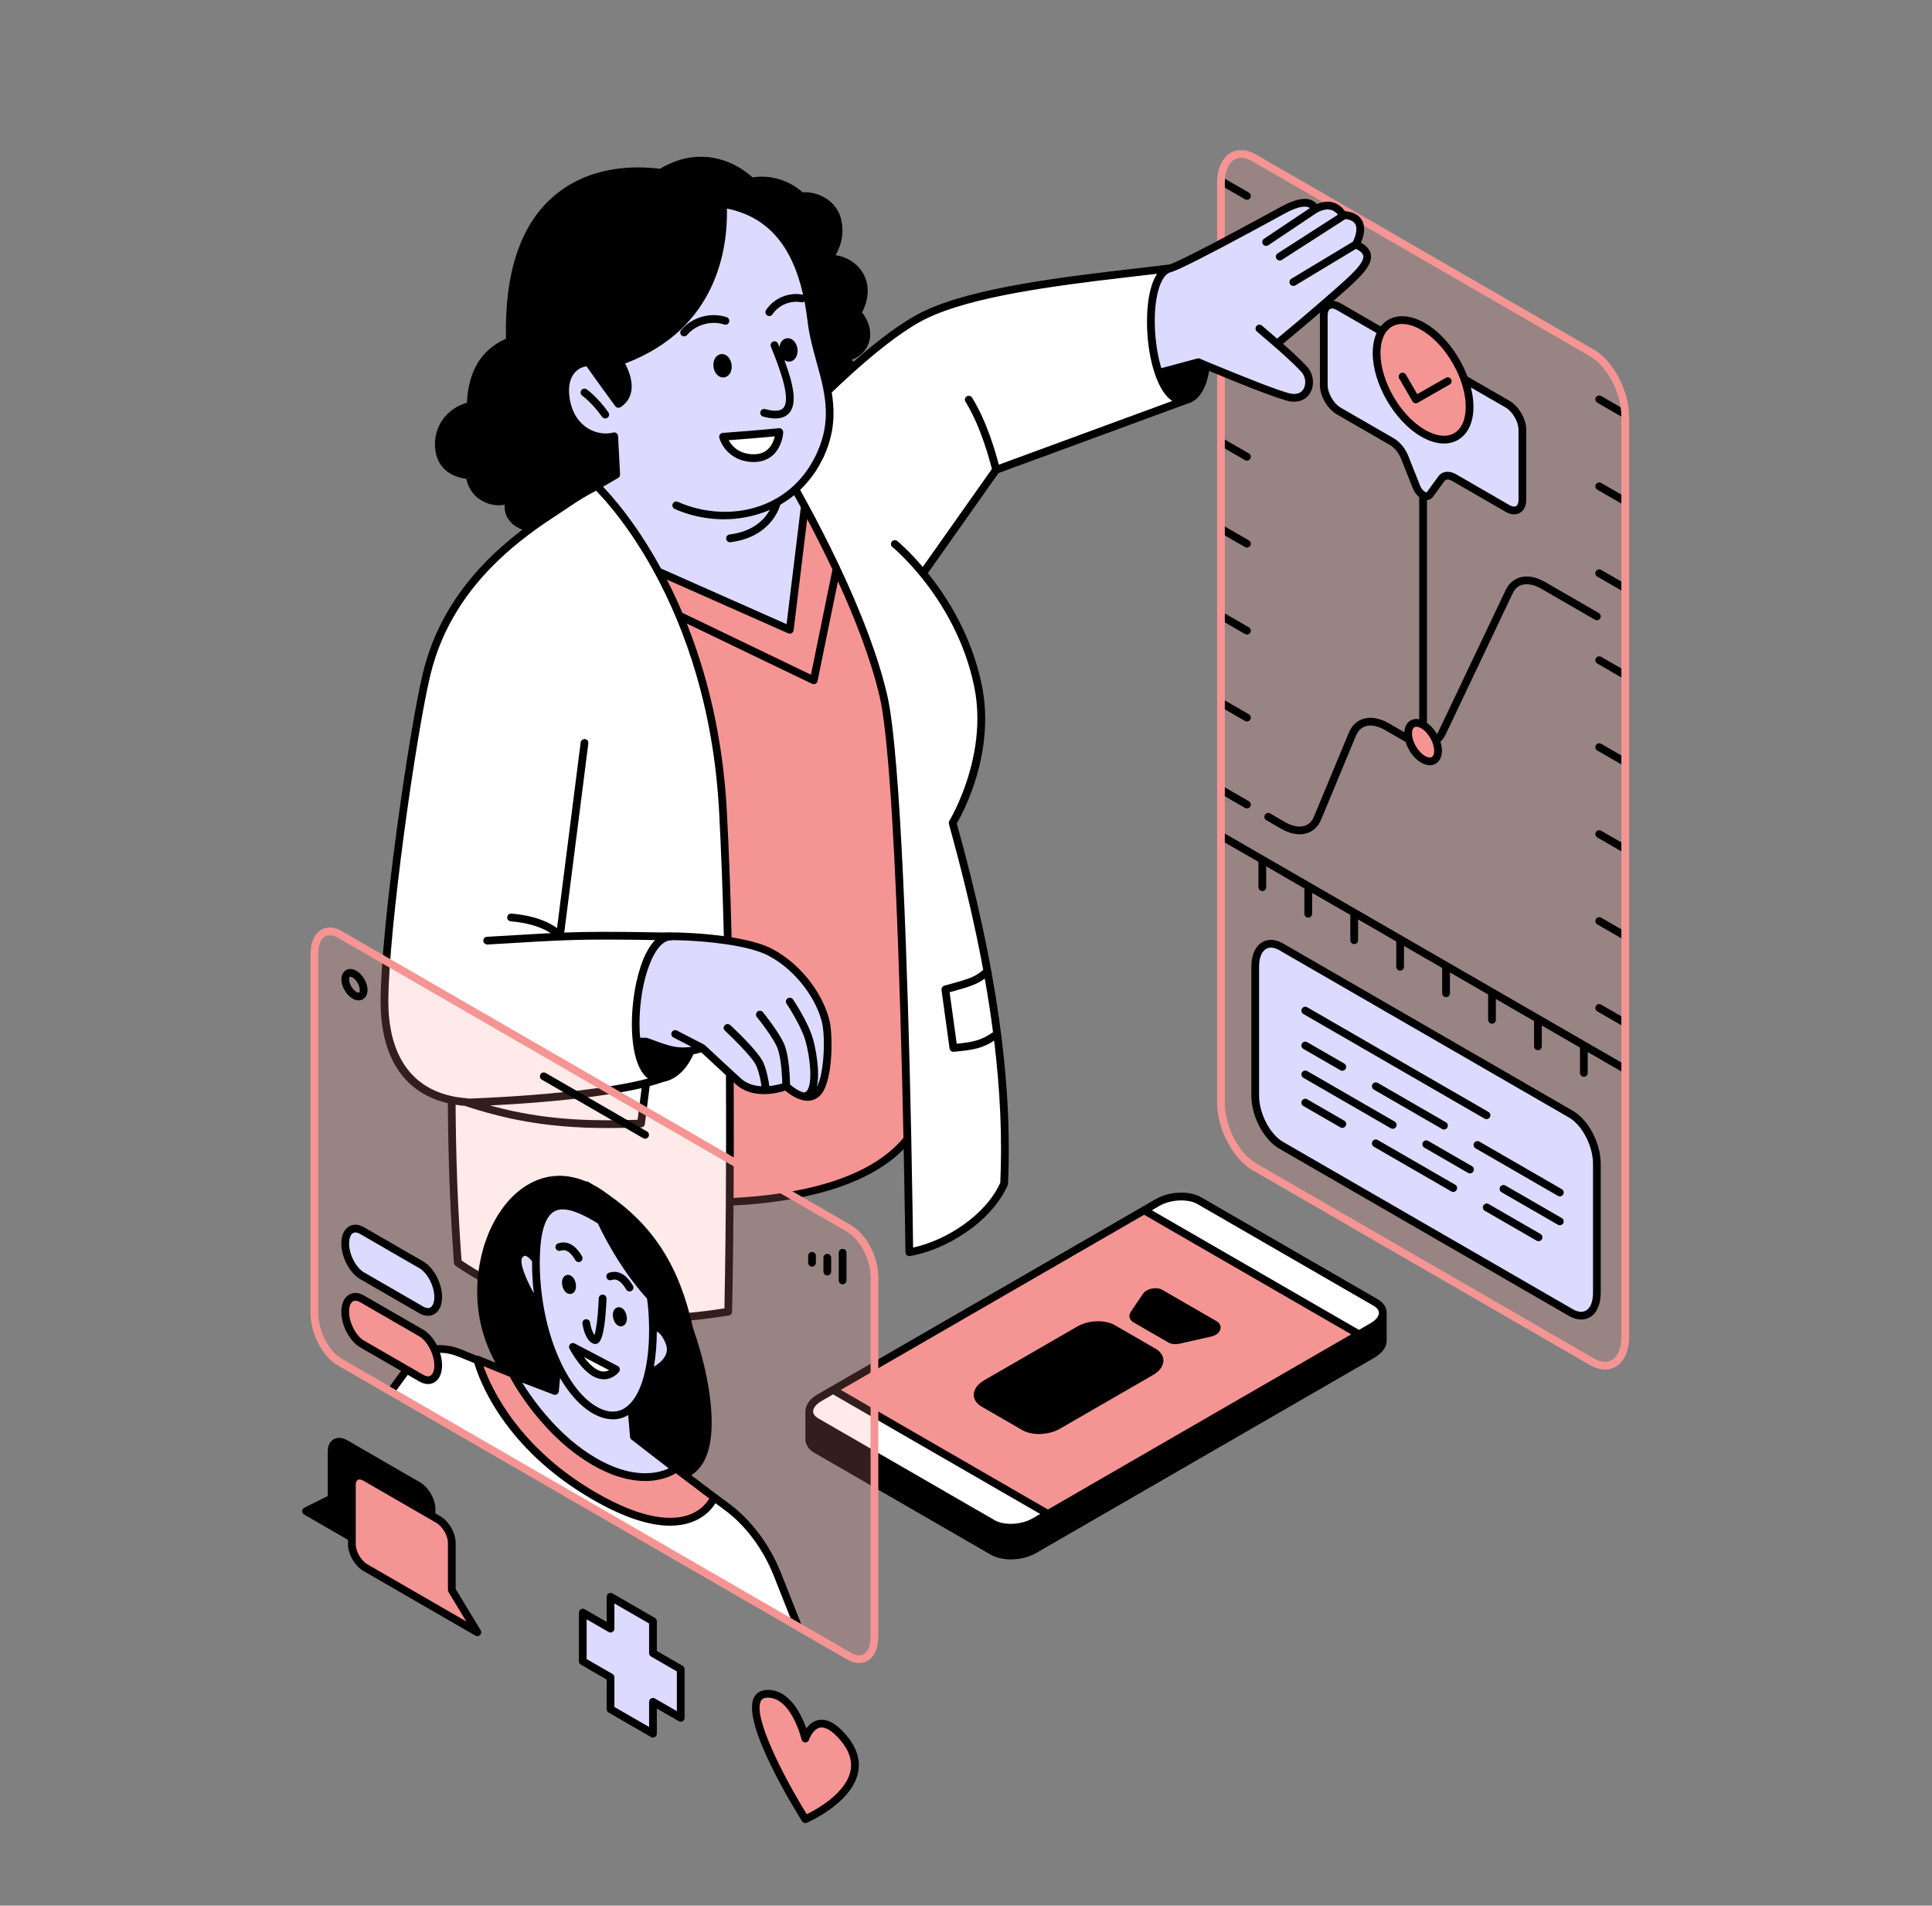
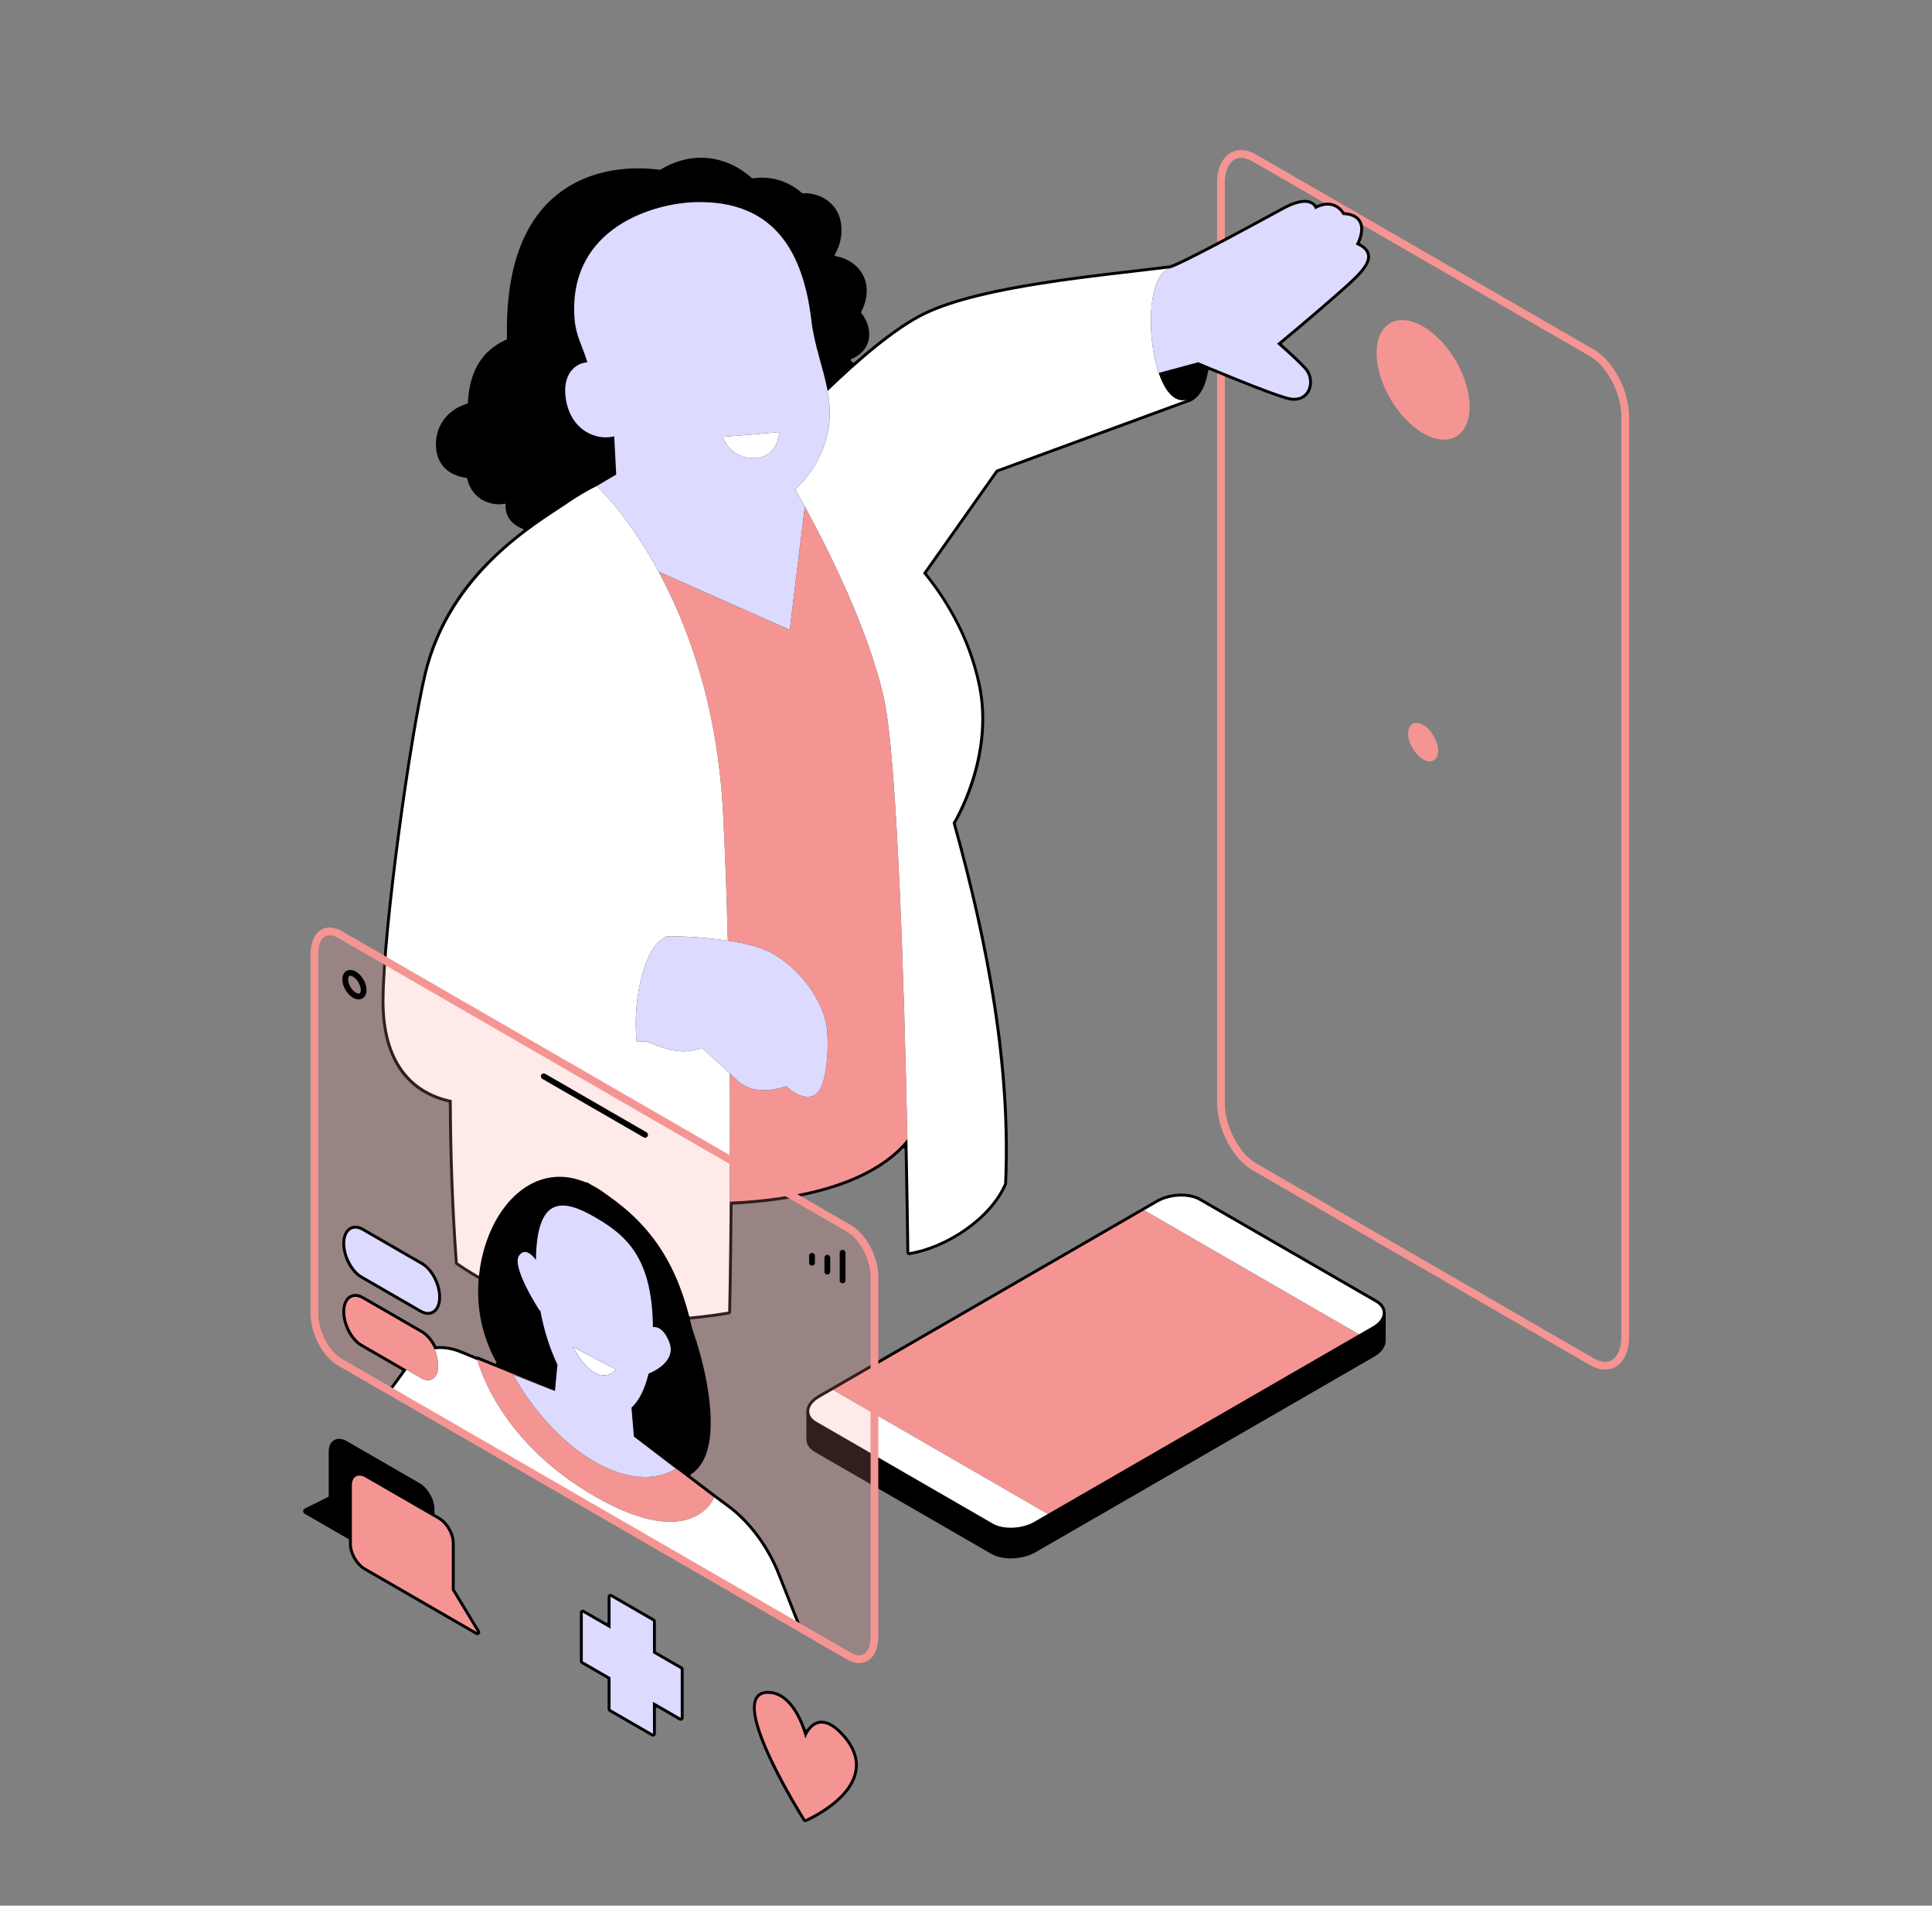
<svg xmlns="http://www.w3.org/2000/svg" width="508" zoomAndPan="magnify" viewBox="0 0 381 375.75" height="501" preserveAspectRatio="xMidYMid meet" version="1.2">
  <rect x="0" y="0" width="381" height="375.75" fill="#808080" stroke="none" />
  <defs>
    <clipPath id="83f4cfed60">
-       <path d="M 240 30 L 321.797 30 L 321.797 270 L 240 270 Z M 240 30 " />
-     </clipPath>
+       </clipPath>
    <filter x="0%" y="0%" width="100%" filterUnits="objectBoundingBox" id="db722d2d8b" height="100%">
      <feColorMatrix values="0 0 0 0 1 0 0 0 0 1 0 0 0 0 1 0 0 0 1 0" type="matrix" in="SourceGraphic" />
    </filter>
    <clipPath id="ba91c6fb8a">
      <path d="M 0.207 0.219 L 81 0.219 L 81 239.82 L 0.207 239.82 Z M 0.207 0.219 " />
    </clipPath>
    <clipPath id="89b1f389ad">
      <rect x="0" width="82" y="0" height="240" />
    </clipPath>
    <clipPath id="708ece7451">
      <path d="M 240 34 L 321.797 34 L 321.797 261 L 240 261 Z M 240 34 " />
    </clipPath>
    <clipPath id="5d0464bca4">
      <path d="M 240 29 L 321.797 29 L 321.797 271 L 240 271 Z M 240 29 " />
    </clipPath>
    <clipPath id="63615cc824">
      <path d="M 1 0.238 L 112 0.238 L 112 144.863 L 1 144.863 Z M 1 0.238 " />
    </clipPath>
    <clipPath id="25af491f9b">
      <rect x="0" width="113" y="0" height="145" />
    </clipPath>
    <clipPath id="84585891af">
      <path d="M 59.473 191 L 170 191 L 170 359.465 L 59.473 359.465 Z M 59.473 191 " />
    </clipPath>
    <clipPath id="6fabb9d37e">
      <path d="M 59.473 191 L 170 191 L 170 359.465 L 59.473 359.465 Z M 59.473 191 " />
    </clipPath>
  </defs>
  <g id="4c24906254">
    <g clip-rule="nonzero" clip-path="url(#83f4cfed60)">
      <g mask="url(#94bca6eac0)" transform="matrix(1,0,0,1,240,30)">
        <g clip-path="url(#89b1f389ad)">
          <g clip-rule="nonzero" clip-path="url(#ba91c6fb8a)">
            <path style=" stroke:none;fill-rule:nonzero;fill:#f59593;fill-opacity:1;" d="M 73.922 39.578 L 7.359 1.148 C 3.723 -0.953 0.773 1.277 0.773 6.125 L 0.773 187.484 C 0.773 192.332 3.723 197.965 7.359 200.062 L 73.922 238.492 C 77.559 240.594 80.508 238.363 80.508 233.516 L 80.508 52.156 C 80.508 47.309 77.559 41.676 73.922 39.578 Z M 73.922 39.578 " />
          </g>
        </g>
        <mask id="94bca6eac0">
          <g filter="url(#db722d2d8b)">
            <rect x="0" width="381" y="0" height="375.75" style="fill:#000000;fill-opacity:0.2;stroke:none;" />
          </g>
        </mask>
      </g>
    </g>
-     <path style=" stroke:none;fill-rule:nonzero;fill:#dcdaff;fill-opacity:1;" d="M 264.012 60.473 L 297.27 79.676 C 298.902 80.617 300.223 82.898 300.223 84.77 L 300.223 98.559 C 300.223 100.43 298.902 101.184 297.27 100.242 L 286.797 94.191 C 285.75 93.59 284.785 93.664 284.254 94.391 L 281.953 97.535 C 281.363 98.344 279.918 97.508 279.328 96.02 L 277.031 90.223 C 276.5 88.883 275.531 87.691 274.484 87.086 L 264.012 81.039 C 262.379 80.098 261.059 77.816 261.059 75.945 L 261.059 62.156 C 261.059 60.285 262.379 59.531 264.012 60.473 Z M 314.91 254.926 L 314.91 229.477 C 314.91 225.699 312.613 221.312 309.781 219.676 L 252.664 186.699 C 249.832 185.062 247.535 186.801 247.535 190.578 L 247.535 216.027 C 247.535 219.805 249.832 224.195 252.664 225.828 L 309.781 258.805 C 312.613 260.441 314.91 258.703 314.91 254.926 Z M 314.91 254.926 " />
    <path style=" stroke:none;fill-rule:nonzero;fill:#f59593;fill-opacity:1;" d="M 283.594 148.031 C 283.594 149.902 282.273 150.656 280.641 149.715 C 279.012 148.773 277.688 146.492 277.688 144.621 C 277.688 142.75 279.012 141.996 280.641 142.938 C 282.273 143.879 283.594 146.16 283.594 148.031 Z M 280.641 64.379 C 275.578 61.453 271.473 63.793 271.473 69.605 C 271.473 75.418 275.578 82.5 280.641 85.422 C 285.707 88.348 289.812 86.004 289.812 80.195 C 289.812 74.383 285.707 67.301 280.641 64.379 Z M 280.641 64.379 " />
    <g clip-rule="nonzero" clip-path="url(#708ece7451)">
-       <path style=" stroke:none;fill-rule:nonzero;fill:#000000;fill-opacity:1;" d="M 240.113 155.301 C 240.324 154.934 240.793 154.809 241.156 155.02 L 246.285 157.98 C 246.652 158.191 246.777 158.656 246.566 159.023 C 246.422 159.266 246.168 159.402 245.902 159.402 C 245.773 159.402 245.645 159.371 245.523 159.301 L 240.395 156.34 C 240.027 156.129 239.902 155.664 240.113 155.301 Z M 240.395 139.195 L 245.523 142.156 C 245.645 142.227 245.773 142.262 245.902 142.262 C 246.168 142.262 246.422 142.125 246.566 141.879 C 246.777 141.512 246.652 141.047 246.285 140.836 L 241.156 137.875 C 240.793 137.664 240.324 137.789 240.113 138.156 C 239.902 138.52 240.027 138.984 240.395 139.195 Z M 240.395 122.051 L 245.523 125.016 C 245.645 125.082 245.773 125.117 245.902 125.117 C 246.168 125.117 246.422 124.98 246.566 124.734 C 246.777 124.371 246.652 123.902 246.285 123.691 L 241.156 120.73 C 240.793 120.52 240.324 120.645 240.113 121.012 C 239.902 121.375 240.027 121.84 240.395 122.051 Z M 240.395 104.91 L 245.523 107.871 C 245.645 107.938 245.773 107.973 245.902 107.973 C 246.168 107.973 246.422 107.836 246.566 107.59 C 246.777 107.227 246.652 106.758 246.285 106.547 L 241.156 103.586 C 240.793 103.379 240.324 103.5 240.113 103.867 C 239.902 104.23 240.027 104.699 240.395 104.91 Z M 240.395 87.766 L 245.523 90.727 C 245.645 90.797 245.773 90.828 245.902 90.828 C 246.168 90.828 246.422 90.691 246.566 90.445 C 246.777 90.082 246.652 89.613 246.285 89.406 L 241.156 86.441 C 240.793 86.234 240.324 86.359 240.113 86.723 C 239.902 87.086 240.027 87.555 240.395 87.766 Z M 240.395 70.621 L 245.523 73.582 C 245.645 73.652 245.773 73.684 245.902 73.684 C 246.168 73.684 246.422 73.547 246.566 73.301 C 246.777 72.938 246.652 72.473 246.285 72.262 L 241.156 69.301 C 240.793 69.09 240.324 69.215 240.113 69.578 C 239.902 69.941 240.027 70.41 240.395 70.621 Z M 240.395 53.477 L 245.523 56.438 C 245.645 56.508 245.773 56.539 245.902 56.539 C 246.168 56.539 246.422 56.402 246.566 56.16 C 246.777 55.793 246.652 55.328 246.285 55.117 L 241.156 52.156 C 240.793 51.945 240.324 52.07 240.113 52.434 C 239.902 52.801 240.027 53.266 240.395 53.477 Z M 240.535 36.414 L 245.523 39.293 C 245.645 39.363 245.773 39.395 245.902 39.395 C 246.168 39.395 246.422 39.258 246.566 39.016 C 246.777 38.648 246.652 38.184 246.285 37.973 L 241.297 35.094 C 240.934 34.883 240.465 35.008 240.254 35.371 C 240.043 35.734 240.168 36.203 240.535 36.414 Z M 320.887 201.051 L 315.758 198.09 C 315.395 197.879 314.926 198.004 314.715 198.371 C 314.504 198.734 314.633 199.203 314.996 199.414 L 320.125 202.375 C 320.246 202.441 320.375 202.477 320.504 202.477 C 320.77 202.477 321.027 202.34 321.168 202.094 C 321.379 201.73 321.254 201.262 320.887 201.051 Z M 320.887 183.906 L 315.758 180.945 C 315.395 180.738 314.926 180.859 314.715 181.227 C 314.504 181.59 314.633 182.059 314.996 182.27 L 320.125 185.23 C 320.246 185.297 320.375 185.332 320.504 185.332 C 320.77 185.332 321.027 185.195 321.168 184.949 C 321.379 184.586 321.254 184.117 320.887 183.906 Z M 320.887 166.766 L 315.758 163.805 C 315.395 163.59 314.926 163.715 314.715 164.082 C 314.504 164.445 314.633 164.914 314.996 165.125 L 320.125 168.086 C 320.246 168.156 320.375 168.188 320.504 168.188 C 320.77 168.188 321.027 168.051 321.168 167.805 C 321.379 167.441 321.254 166.977 320.887 166.766 Z M 320.887 149.621 L 315.758 146.66 C 315.395 146.449 314.926 146.574 314.715 146.938 C 314.504 147.305 314.633 147.77 314.996 147.98 L 320.125 150.941 C 320.246 151.012 320.375 151.043 320.504 151.043 C 320.77 151.043 321.027 150.906 321.168 150.66 C 321.379 150.297 321.254 149.832 320.887 149.621 Z M 320.887 132.477 L 315.758 129.516 C 315.395 129.305 314.926 129.43 314.715 129.793 C 314.504 130.16 314.633 130.625 314.996 130.836 L 320.125 133.797 C 320.246 133.867 320.375 133.898 320.504 133.898 C 320.77 133.898 321.027 133.762 321.168 133.52 C 321.379 133.152 321.254 132.688 320.887 132.477 Z M 320.887 115.332 L 315.758 112.371 C 315.395 112.16 314.926 112.285 314.715 112.648 C 314.504 113.016 314.633 113.48 314.996 113.691 L 320.125 116.652 C 320.246 116.723 320.375 116.754 320.504 116.754 C 320.77 116.754 321.027 116.617 321.168 116.375 C 321.379 116.008 321.254 115.543 320.887 115.332 Z M 320.887 98.188 L 315.758 95.227 C 315.395 95.016 314.926 95.141 314.715 95.504 C 314.504 95.871 314.633 96.336 314.996 96.547 L 320.125 99.508 C 320.246 99.578 320.375 99.609 320.504 99.609 C 320.77 99.609 321.027 99.473 321.168 99.23 C 321.379 98.863 321.254 98.398 320.887 98.188 Z M 314.996 79.402 L 320.125 82.363 C 320.246 82.434 320.375 82.469 320.504 82.469 C 320.77 82.469 321.027 82.332 321.168 82.086 C 321.379 81.723 321.254 81.254 320.887 81.043 L 315.758 78.082 C 315.395 77.871 314.926 77.996 314.715 78.363 C 314.504 78.727 314.633 79.191 314.996 79.402 Z M 279.203 79.516 C 279.332 79.516 279.461 79.48 279.582 79.414 L 285.875 75.824 C 286.242 75.617 286.371 75.152 286.16 74.785 C 285.953 74.418 285.484 74.289 285.121 74.5 L 279.484 77.715 L 277.258 73.879 C 277.051 73.516 276.582 73.391 276.219 73.602 C 275.852 73.812 275.727 74.281 275.941 74.645 L 278.543 79.133 C 278.684 79.379 278.941 79.516 279.203 79.516 Z M 249.441 160.684 C 249.652 160.316 250.117 160.191 250.48 160.402 L 253.383 162.078 C 254.844 162.922 256.242 163.184 257.324 162.816 C 258.137 162.543 258.742 161.934 259.125 161.008 L 266.008 144.445 C 266.562 143.113 267.504 142.191 268.734 141.773 C 270.234 141.266 272.078 141.574 273.922 142.637 L 276.949 144.383 C 277.008 143.32 277.422 142.496 278.164 142.066 C 278.668 141.777 279.254 141.699 279.879 141.828 L 279.879 98.027 C 279.355 97.609 278.898 97.004 278.621 96.301 L 276.32 90.504 C 275.852 89.32 275.004 88.266 274.105 87.746 L 263.629 81.699 C 261.762 80.621 260.297 78.094 260.297 75.945 L 260.297 62.156 C 260.297 60.973 260.734 60.066 261.535 59.605 C 262.34 59.141 263.355 59.215 264.391 59.812 L 272.273 64.363 C 272.691 63.84 273.18 63.398 273.754 63.066 C 275.734 61.926 278.316 62.156 281.023 63.715 C 284.629 65.797 287.77 69.918 289.395 74.25 L 297.652 79.016 C 299.523 80.094 300.988 82.621 300.988 84.77 L 300.988 98.559 C 300.988 99.742 300.547 100.648 299.746 101.109 C 299.398 101.312 299.012 101.414 298.598 101.414 C 298.059 101.414 297.477 101.242 296.891 100.902 L 286.414 94.855 C 286.086 94.664 285.277 94.281 284.867 94.84 L 282.57 97.988 C 282.289 98.371 281.871 98.578 281.402 98.602 L 281.402 142.543 C 282.172 143.082 282.859 143.852 283.375 144.73 C 283.5 144.555 283.613 144.363 283.715 144.148 L 296.938 116.32 C 297.52 115.094 298.457 114.25 299.645 113.883 C 301.148 113.414 302.906 113.723 304.734 114.777 L 315.293 120.875 C 315.656 121.086 315.781 121.551 315.57 121.914 C 315.359 122.281 314.895 122.406 314.531 122.195 L 303.973 116.098 C 302.543 115.273 301.168 115.004 300.098 115.336 C 299.316 115.582 298.715 116.133 298.316 116.973 L 285.094 144.805 C 284.82 145.375 284.469 145.863 284.055 146.258 C 284.246 146.852 284.355 147.457 284.355 148.031 C 284.355 149.219 283.918 150.125 283.117 150.586 C 282.77 150.785 282.379 150.887 281.969 150.887 C 281.43 150.887 280.848 150.715 280.258 150.375 C 278.859 149.566 277.688 147.949 277.188 146.285 L 273.16 143.961 C 271.699 143.117 270.301 142.855 269.223 143.219 C 268.41 143.496 267.805 144.105 267.418 145.031 L 260.535 161.594 C 259.98 162.922 259.039 163.848 257.812 164.262 C 257.34 164.422 256.832 164.504 256.301 164.504 C 255.148 164.504 253.883 164.129 252.621 163.398 L 249.719 161.727 C 249.355 161.516 249.23 161.047 249.441 160.684 Z M 272.234 69.605 C 272.234 75.164 276.176 81.965 281.023 84.762 C 283.238 86.039 285.273 86.27 286.766 85.41 C 288.238 84.562 289.047 82.707 289.047 80.195 C 289.047 78.621 288.723 76.949 288.16 75.297 C 288.031 74.922 287.895 74.547 287.738 74.176 C 287.578 73.773 287.402 73.379 287.211 72.988 C 285.602 69.668 283.09 66.672 280.258 65.039 C 278.926 64.266 277.652 63.879 276.527 63.879 C 275.785 63.879 275.109 64.047 274.516 64.387 C 274.18 64.582 273.879 64.84 273.613 65.137 C 273.445 65.324 273.285 65.523 273.148 65.75 C 273.02 65.961 272.906 66.188 272.801 66.43 C 272.43 67.305 272.234 68.375 272.234 69.605 Z M 280.039 95.738 C 280.426 96.719 281.168 97.129 281.348 97.086 L 283.637 93.941 C 284.078 93.336 284.727 93.027 285.465 93.027 C 286.004 93.027 286.59 93.195 287.176 93.531 L 297.652 99.582 C 298.191 99.891 298.676 99.969 298.984 99.789 C 299.289 99.613 299.461 99.164 299.461 98.559 L 299.461 84.77 C 299.461 83.172 298.285 81.141 296.891 80.336 L 290.062 76.398 C 290.391 77.688 290.574 78.969 290.574 80.195 C 290.574 83.277 289.492 85.598 287.527 86.734 C 286.699 87.211 285.762 87.449 284.758 87.449 C 283.363 87.449 281.832 86.992 280.258 86.082 C 274.992 83.043 270.707 75.648 270.707 69.605 C 270.707 68.09 270.973 66.762 271.473 65.664 L 263.629 61.133 C 263.09 60.824 262.605 60.746 262.297 60.926 C 261.992 61.102 261.82 61.551 261.82 62.156 L 261.82 75.945 C 261.82 77.543 263 79.574 264.391 80.379 L 274.867 86.426 C 276.066 87.117 277.141 88.434 277.738 89.941 Z M 278.449 144.621 C 278.449 144.832 278.473 145.047 278.512 145.266 C 278.621 145.91 278.887 146.582 279.254 147.199 C 279.719 147.98 280.344 148.664 281.023 149.055 C 281.559 149.367 282.047 149.441 282.355 149.266 C 282.656 149.09 282.832 148.641 282.832 148.031 C 282.832 147.742 282.781 147.434 282.707 147.125 C 282.594 146.641 282.406 146.156 282.156 145.691 C 281.68 144.812 281.004 144.027 280.258 143.598 C 279.914 143.398 279.586 143.297 279.316 143.297 C 279.168 143.297 279.035 143.328 278.926 143.391 C 278.625 143.566 278.449 144.012 278.449 144.621 Z M 257.023 199.93 L 292.77 220.57 C 292.891 220.637 293.023 220.672 293.152 220.672 C 293.414 220.672 293.672 220.535 293.812 220.289 C 294.023 219.926 293.898 219.457 293.535 219.246 L 257.785 198.609 C 257.422 198.398 256.957 198.523 256.746 198.887 C 256.535 199.254 256.66 199.719 257.023 199.93 Z M 307.988 240.172 L 296.875 233.758 C 296.512 233.547 296.043 233.672 295.832 234.035 C 295.621 234.398 295.746 234.867 296.113 235.078 L 307.227 241.492 C 307.344 241.562 307.477 241.594 307.605 241.594 C 307.871 241.594 308.125 241.457 308.266 241.215 C 308.477 240.848 308.352 240.383 307.988 240.172 Z M 303.793 243.312 L 293.574 237.41 C 293.207 237.203 292.742 237.328 292.531 237.691 C 292.32 238.055 292.445 238.523 292.809 238.734 L 303.027 244.633 C 303.148 244.703 303.281 244.734 303.41 244.734 C 303.672 244.734 303.93 244.598 304.07 244.355 C 304.281 243.988 304.156 243.523 303.793 243.312 Z M 307.988 234.473 L 291.746 225.098 C 291.383 224.887 290.914 225.012 290.703 225.375 C 290.492 225.742 290.617 226.207 290.984 226.418 L 307.227 235.797 C 307.344 235.863 307.477 235.898 307.605 235.898 C 307.871 235.898 308.125 235.762 308.266 235.516 C 308.477 235.152 308.352 234.684 307.988 234.473 Z M 315.672 229.477 L 315.672 254.926 C 315.672 257.191 314.891 258.945 313.52 259.734 C 313 260.035 312.426 260.184 311.82 260.184 C 311.051 260.184 310.227 259.941 309.398 259.465 L 252.285 226.488 C 249.195 224.707 246.773 220.109 246.773 216.027 L 246.773 190.578 C 246.773 188.312 247.559 186.559 248.93 185.77 C 250.105 185.09 251.566 185.184 253.047 186.039 L 310.164 219.016 C 313.254 220.797 315.672 225.395 315.672 229.477 Z M 314.148 229.477 C 314.148 225.949 312.02 221.848 309.398 220.336 L 252.285 187.359 C 251.586 186.957 250.566 186.582 249.691 187.09 C 248.805 187.602 248.297 188.871 248.297 190.578 L 248.297 216.027 C 248.297 219.555 250.43 223.656 253.047 225.168 L 310.164 258.145 C 310.859 258.547 311.875 258.922 312.758 258.414 C 313.641 257.906 314.148 256.633 314.148 254.926 Z M 320.887 210.164 L 241.156 164.133 C 240.793 163.922 240.324 164.047 240.113 164.41 C 239.902 164.777 240.027 165.242 240.395 165.453 L 248.172 169.941 L 248.172 174.934 C 248.172 175.355 248.512 175.695 248.934 175.695 C 249.355 175.695 249.699 175.355 249.699 174.934 L 249.699 170.824 L 257.23 175.172 L 257.23 180.164 C 257.23 180.586 257.57 180.926 257.992 180.926 C 258.414 180.926 258.758 180.586 258.758 180.164 L 258.758 176.055 L 266.289 180.402 L 266.289 185.395 C 266.289 185.816 266.629 186.156 267.051 186.156 C 267.473 186.156 267.816 185.816 267.816 185.395 L 267.816 181.285 L 275.348 185.633 L 275.348 190.625 C 275.348 191.043 275.691 191.387 276.109 191.387 C 276.531 191.387 276.875 191.043 276.875 190.625 L 276.875 186.516 L 284.406 190.863 L 284.406 195.855 C 284.406 196.273 284.75 196.617 285.172 196.617 C 285.59 196.617 285.934 196.273 285.934 195.855 L 285.934 191.742 L 293.465 196.094 L 293.465 201.082 C 293.465 201.504 293.809 201.848 294.23 201.848 C 294.652 201.848 294.992 201.504 294.992 201.082 L 294.992 196.973 L 302.523 201.324 L 302.523 206.312 C 302.523 206.734 302.867 207.078 303.289 207.078 C 303.711 207.078 304.051 206.734 304.051 206.312 L 304.051 202.203 L 311.582 206.555 L 311.582 211.543 C 311.582 211.965 311.926 212.309 312.348 212.309 C 312.77 212.309 313.109 211.965 313.109 211.543 L 313.109 207.434 L 320.125 211.484 C 320.246 211.555 320.375 211.586 320.504 211.586 C 320.77 211.586 321.027 211.449 321.168 211.207 C 321.379 210.84 321.254 210.375 320.887 210.164 Z M 286.969 233.598 L 271.695 224.781 C 271.332 224.57 270.867 224.695 270.656 225.062 C 270.445 225.426 270.57 225.895 270.934 226.105 L 286.203 234.918 C 286.324 234.988 286.457 235.023 286.586 235.023 C 286.848 235.023 287.105 234.887 287.246 234.641 C 287.457 234.277 287.332 233.809 286.969 233.598 Z M 257.023 206.812 L 264.328 211.027 C 264.449 211.098 264.582 211.133 264.711 211.133 C 264.973 211.133 265.23 210.996 265.371 210.75 C 265.582 210.387 265.457 209.918 265.094 209.707 L 257.785 205.492 C 257.422 205.277 256.957 205.406 256.746 205.77 C 256.535 206.133 256.66 206.602 257.023 206.812 Z M 257.023 212.512 L 274.277 222.469 C 274.395 222.539 274.527 222.57 274.656 222.57 C 274.922 222.57 275.176 222.434 275.316 222.191 C 275.527 221.824 275.402 221.359 275.039 221.148 L 257.785 211.188 C 257.422 210.977 256.957 211.102 256.746 211.469 C 256.535 211.832 256.66 212.301 257.023 212.512 Z M 265.094 220.969 L 257.785 216.75 C 257.422 216.543 256.957 216.664 256.746 217.031 C 256.535 217.395 256.66 217.863 257.023 218.074 L 264.328 222.289 C 264.449 222.359 264.582 222.391 264.711 222.391 C 264.973 222.391 265.23 222.254 265.371 222.012 C 265.582 221.645 265.457 221.18 265.094 220.969 Z M 290.27 229.941 L 281.645 224.961 C 281.277 224.75 280.812 224.875 280.602 225.242 C 280.391 225.605 280.516 226.074 280.883 226.285 L 289.508 231.266 C 289.629 231.332 289.758 231.367 289.887 231.367 C 290.152 231.367 290.406 231.23 290.551 230.984 C 290.762 230.621 290.637 230.152 290.27 229.941 Z M 271.695 213.52 C 271.332 213.312 270.867 213.434 270.656 213.801 C 270.445 214.164 270.57 214.633 270.934 214.844 L 284.379 222.605 C 284.5 222.676 284.629 222.707 284.758 222.707 C 285.023 222.707 285.277 222.57 285.422 222.324 C 285.633 221.961 285.508 221.496 285.141 221.285 Z M 271.695 213.52 " />
-     </g>
+       </g>
    <g clip-rule="nonzero" clip-path="url(#5d0464bca4)">
      <path style=" stroke:none;fill-rule:nonzero;fill:#f59593;fill-opacity:1;" d="M 316.539 270.047 C 315.59 270.047 314.57 269.75 313.539 269.156 L 246.98 230.727 C 243.137 228.508 240.012 222.566 240.012 217.484 L 240.012 36.125 C 240.012 33.297 240.98 31.113 242.672 30.141 C 244.113 29.309 245.91 29.43 247.742 30.488 L 314.305 68.918 C 318.145 71.133 321.27 77.074 321.27 82.156 L 321.27 263.516 C 321.27 266.344 320.301 268.527 318.613 269.5 C 317.98 269.867 317.281 270.047 316.539 270.047 Z M 314.305 267.832 C 315.66 268.617 316.887 268.738 317.848 268.18 C 319.055 267.484 319.742 265.785 319.742 263.516 L 319.742 82.156 C 319.742 77.559 316.961 72.211 313.539 70.238 L 246.98 31.809 C 245.621 31.023 244.398 30.906 243.434 31.461 C 242.23 32.156 241.539 33.855 241.539 36.125 L 241.539 217.484 C 241.539 222.082 244.32 227.43 247.742 229.402 Z M 314.305 267.832 " />
    </g>
    <path style=" stroke:none;fill-rule:nonzero;fill:#000000;fill-opacity:1;" d="M 127.68 260.574 C 113.254 260.574 100.914 256.93 89.957 249.43 C 89.809 249.328 89.719 249.172 89.707 249 C 88.969 238.867 88.566 228.277 88.512 217.527 C 88.512 217.438 88.449 217.363 88.363 217.344 C 79.758 215.324 75.223 208.41 75.25 197.348 C 75.285 183.176 80.703 144.77 83.566 132.812 C 86.199 121.824 92.602 112.594 103.141 104.594 C 103.195 104.555 103.223 104.484 103.211 104.418 C 103.203 104.348 103.156 104.289 103.09 104.266 C 101.902 103.816 101.008 103.152 100.43 102.297 C 99.887 101.5 99.645 100.562 99.703 99.52 C 99.707 99.461 99.684 99.402 99.641 99.363 C 99.605 99.336 99.559 99.32 99.516 99.32 C 99.5 99.32 99.488 99.32 99.473 99.324 C 99.117 99.398 98.738 99.438 98.348 99.438 C 97.414 99.438 96.465 99.223 95.598 98.816 C 93.785 97.961 92.559 96.383 92.145 94.379 C 92.129 94.301 92.062 94.238 91.984 94.227 C 88.371 93.727 86.242 91.602 85.988 88.25 C 85.684 84.219 88.148 80.742 92.125 79.598 C 92.203 79.574 92.258 79.504 92.262 79.422 C 92.574 73.18 95.059 69.105 99.859 66.961 C 99.93 66.93 99.977 66.859 99.973 66.781 C 99.684 54.078 102.695 44.789 108.926 39.172 C 114.402 34.234 121.16 33.195 125.867 33.195 C 127.277 33.195 128.711 33.289 130.125 33.465 C 130.137 33.465 130.141 33.469 130.152 33.469 C 130.184 33.469 130.219 33.457 130.25 33.441 C 132.844 31.887 135.527 31.102 138.23 31.102 C 143.121 31.102 146.621 33.617 148.273 35.117 C 148.309 35.152 148.355 35.168 148.402 35.168 C 148.414 35.168 148.422 35.168 148.434 35.168 C 149.031 35.074 149.645 35.027 150.246 35.027 C 153.125 35.027 155.941 36.105 158.168 38.07 C 158.203 38.098 158.25 38.117 158.293 38.117 C 158.301 38.117 158.305 38.117 158.309 38.117 C 158.469 38.102 158.629 38.098 158.797 38.098 C 161.66 38.098 164.961 39.926 165.727 43.418 C 166.367 46.359 165.48 48.734 164.625 50.207 C 164.594 50.262 164.59 50.328 164.617 50.383 C 164.645 50.441 164.695 50.48 164.758 50.492 C 167.086 50.887 169.023 52.18 170.074 54.039 C 171.285 56.188 171.199 58.844 169.832 61.52 C 169.797 61.586 169.805 61.668 169.852 61.727 C 171.281 63.52 171.77 65.688 171.16 67.523 C 170.664 69.008 169.523 70.141 167.867 70.797 C 167.805 70.82 167.758 70.879 167.75 70.945 C 167.738 71.016 167.766 71.082 167.82 71.125 C 167.93 71.211 168.039 71.305 168.145 71.395 L 168.215 71.453 C 168.25 71.484 168.297 71.5 168.34 71.5 C 168.383 71.5 168.43 71.484 168.465 71.453 C 173.961 66.613 178.625 63.27 182.32 61.508 C 192.156 56.824 209.996 54.75 224.332 53.086 L 224.418 53.078 C 226.613 52.82 228.715 52.578 230.672 52.336 C 232.02 51.898 236.918 49.57 252.789 40.895 C 254.594 39.91 256.113 39.41 257.309 39.41 C 257.816 39.41 258.27 39.5 258.656 39.68 C 259.008 39.844 259.301 40.074 259.523 40.367 C 259.562 40.414 259.617 40.441 259.676 40.441 C 259.703 40.441 259.727 40.438 259.75 40.426 C 260.469 40.117 261.164 39.961 261.812 39.961 C 262.223 39.961 262.621 40.023 263 40.145 C 264.102 40.504 264.77 41.305 265.07 41.754 C 265.102 41.801 265.156 41.832 265.211 41.836 C 266.801 41.977 267.883 42.551 268.43 43.543 C 269.223 44.973 268.637 46.809 268.215 47.777 C 268.176 47.867 268.211 47.973 268.297 48.02 C 269.41 48.633 270.02 49.359 270.156 50.238 C 270.504 52.445 267.637 54.973 264.004 58.168 C 259.328 62.285 254.68 66.164 252.898 67.641 C 252.855 67.68 252.832 67.73 252.832 67.785 C 252.828 67.84 252.852 67.895 252.895 67.934 C 254.047 68.941 256.184 70.867 257.598 72.398 C 258.797 73.695 259.086 75.73 258.289 77.238 C 257.691 78.367 256.562 79.016 255.195 79.016 C 254.969 79.016 254.734 78.996 254.5 78.961 C 252.293 78.633 242.59 74.66 238.523 72.965 C 238.5 72.957 238.473 72.953 238.449 72.953 C 238.418 72.953 238.387 72.961 238.355 72.977 C 238.305 73.004 238.27 73.055 238.262 73.109 C 237.852 75.547 236.824 78.609 234.266 79.355 L 196.848 93.094 C 196.812 93.105 196.781 93.129 196.758 93.16 L 182.82 112.898 C 182.77 112.969 182.773 113.062 182.828 113.129 C 186.566 117.773 191.438 125.367 193.438 135.156 C 196.125 148.312 189.812 160.047 188.52 162.266 C 188.496 162.309 188.488 162.363 188.5 162.41 C 196.293 190.426 199.504 212.984 198.594 233.395 C 198.594 233.465 198.574 233.535 198.547 233.598 C 195.395 240.848 186.34 246.344 179.41 247.469 C 179.379 247.473 179.348 247.477 179.316 247.477 C 179.184 247.477 179.051 247.426 178.949 247.34 C 178.82 247.234 178.746 247.074 178.746 246.91 C 178.742 246.832 178.648 238.598 178.406 226.574 C 178.402 226.496 178.355 226.43 178.285 226.402 C 178.262 226.391 178.238 226.387 178.215 226.387 C 178.164 226.387 178.113 226.406 178.078 226.445 C 170.133 234.586 155.512 236.953 144.648 237.508 C 144.547 237.512 144.469 237.594 144.465 237.695 C 144.367 250.266 144.18 258.566 144.18 258.641 C 144.172 258.918 143.969 259.148 143.699 259.191 C 138.121 260.109 132.73 260.574 127.68 260.574 Z M 204.254 306.043 L 270.977 267.523 C 272.434 266.68 273.27 265.523 273.27 264.348 L 273.266 264.25 L 273.27 258.871 C 273.27 257.863 272.664 256.957 271.566 256.32 L 236.801 236.25 C 235.797 235.672 234.43 235.352 232.945 235.352 C 231.188 235.352 229.395 235.801 228.031 236.59 L 161.309 275.113 C 159.969 275.887 159.164 276.914 159.039 278.023 C 159.039 278.027 159.016 278.129 159.016 278.133 L 159.016 283.5 L 159.031 283.602 C 159.031 283.605 159.016 283.734 159.016 283.762 C 159.016 284.773 159.621 285.68 160.719 286.312 L 195.484 306.383 C 196.488 306.965 197.859 307.285 199.34 307.285 C 201.098 307.285 202.891 306.832 204.254 306.043 Z M 204.254 306.043 " />
    <path style=" stroke:none;fill-rule:nonzero;fill:#f59593;fill-opacity:1;" d="M 164.285 274.055 L 206.656 298.52 L 268 263.102 L 225.629 238.637 Z M 164.285 274.055 " />
    <path style=" stroke:none;fill-rule:nonzero;fill:#f59593;fill-opacity:1;" d="M 187.867 162.242 C 187.867 162.246 187.867 162.25 187.863 162.254 C 187.863 162.254 187.863 162.254 187.863 162.25 C 187.863 162.25 187.867 162.246 187.867 162.242 Z M 158.715 99.852 L 155.75 124.184 L 129.879 112.719 C 135.629 123.336 141.48 139.043 142.586 160.148 C 143.016 168.34 143.32 176.926 143.531 185.469 C 146.809 185.965 149.91 186.707 151.945 187.789 C 158.004 191.008 161.98 197.23 162.91 201.734 C 163.508 204.641 163.422 213.629 161 215.648 C 158.574 217.668 155.039 214.168 155.039 214.168 C 155.039 214.168 149.219 216.492 145.617 213.227 C 145.203 212.852 144.602 212.301 143.926 211.676 C 143.984 221.023 143.961 229.684 143.906 236.953 C 156.652 236.402 171.762 233.543 178.941 224.594 C 178.355 196.133 176.988 149.156 174.223 137.238 C 171.172 124.094 163.637 108.91 158.715 99.852 Z M 158.715 99.852 " />
    <path style=" stroke:none;fill-rule:nonzero;fill:#dcdaff;fill-opacity:1;" d="M 263.625 57.742 C 257.703 62.953 251.84 67.773 251.84 67.773 C 251.84 67.773 255.238 70.688 257.18 72.789 C 259.121 74.891 258.172 78.934 254.582 78.398 C 251.789 77.98 236.316 71.422 236.316 71.422 L 228.496 73.527 C 226 66.176 226.402 53.812 230.816 52.895 C 233.59 52.039 249.055 43.586 253.07 41.395 C 258.742 38.293 259.344 41.262 259.344 41.262 C 263.242 39.121 264.781 42.383 264.781 42.383 C 270.555 42.621 267.367 48.203 267.367 48.203 C 272.082 50.25 268.672 53.301 263.625 57.742 Z M 163.211 77.105 C 163.926 81.074 163.902 85.18 161.688 89.879 C 161.656 89.945 161.621 90.008 161.586 90.078 C 161.113 91.059 160.586 91.977 160.008 92.828 C 159.836 93.078 159.66 93.32 159.48 93.562 C 159.07 94.113 158.641 94.633 158.191 95.125 C 157.758 95.602 157.309 96.047 156.84 96.469 C 157.406 97.465 158.031 98.598 158.715 99.852 L 155.75 124.184 L 129.879 112.719 C 124.816 103.375 119.836 97.973 118.227 96.359 C 117.883 96.012 117.691 95.836 117.688 95.836 C 120.027 94.422 121.52 93.582 121.52 93.582 L 121.125 86.031 C 117.766 86.93 112.562 85.023 111.578 78.613 C 110.82 73.68 113.559 71.555 115.828 71.441 C 114.906 68.219 113.5 66.285 113.273 62.473 C 112.227 44.844 128.957 40.059 137.184 39.859 C 152.852 39.477 158.438 49.871 160.023 63.312 C 160.598 68.184 162.391 72.555 163.211 77.105 Z M 142.602 86.168 C 142.73 86.602 143.871 89.992 148.066 90.316 C 153.457 90.727 153.691 85.199 153.691 85.191 C 153.691 85.191 153.688 85.191 153.688 85.191 C 153.445 85.219 153.195 85.242 152.938 85.266 C 151.465 85.406 149.766 85.555 148.176 85.684 C 145.945 85.867 143.945 86.02 143.066 86.082 C 142.77 86.105 142.586 86.121 142.586 86.121 C 142.586 86.121 142.594 86.137 142.602 86.168 Z M 151.945 187.789 C 149.91 186.707 146.809 185.965 143.531 185.469 C 139.258 184.82 134.684 184.594 131.797 184.598 C 131.52 184.598 131.199 184.609 130.848 184.629 C 131.332 184.641 131.816 184.648 132.324 184.66 C 127.371 184.621 124.598 197.066 125.559 205.371 L 127.469 205.395 C 131.258 206.773 134.051 208.168 138.48 206.633 C 138.48 206.633 141.648 209.578 143.926 211.676 C 144.602 212.301 145.203 212.852 145.617 213.227 C 149.219 216.492 155.039 214.168 155.039 214.168 C 155.039 214.168 158.574 217.668 161 215.648 C 163.422 213.629 163.508 204.641 162.91 201.734 C 161.98 197.23 158.004 191.008 151.945 187.789 Z M 151.945 187.789 " />
    <path style=" stroke:none;fill-rule:nonzero;fill:#ffffff;fill-opacity:1;" d="M 270.691 261.551 L 268 263.102 L 225.629 238.637 L 228.316 237.086 C 230.742 235.684 234.414 235.531 236.516 236.746 L 271.277 256.816 C 273.379 258.031 273.117 260.148 270.691 261.551 Z M 161.594 275.609 C 159.168 277.008 158.906 279.129 161.008 280.34 L 195.77 300.41 C 197.871 301.625 201.543 301.473 203.969 300.07 L 206.656 298.52 L 164.285 274.055 Z M 178.941 224.594 C 179.211 237.715 179.316 246.902 179.316 246.902 C 186.426 245.75 195.047 240.211 198.023 233.371 C 199.023 210.84 194.738 186.895 187.863 162.254 C 187.863 162.254 187.863 162.254 187.863 162.25 C 187.863 162.25 187.867 162.246 187.867 162.242 C 187.965 162.086 195.754 149.355 192.879 135.27 C 190.855 125.379 185.957 117.789 182.035 113.02 L 196.43 92.637 L 234.082 78.809 C 231.613 79.508 229.715 77.109 228.496 73.527 C 226.082 66.414 226.379 54.617 230.395 53.023 C 230.543 52.977 230.684 52.934 230.816 52.895 C 216.285 54.688 193.875 56.641 182.566 62.023 C 176.609 64.859 169.043 71.477 163.211 77.105 C 163.926 81.074 163.902 85.18 161.688 89.879 C 161.656 89.945 161.621 90.008 161.586 90.078 C 161.113 91.059 160.586 91.977 160.008 92.828 C 159.836 93.078 159.66 93.32 159.48 93.562 C 159.07 94.113 158.641 94.633 158.191 95.125 C 157.758 95.602 157.309 96.047 156.84 96.469 C 157.406 97.465 158.031 98.598 158.715 99.852 C 163.637 108.91 171.172 124.094 174.223 137.238 C 176.988 149.156 178.355 196.133 178.941 224.594 Z M 138.48 206.633 C 134.051 208.168 131.258 206.773 127.469 205.395 L 125.559 205.371 C 124.598 197.066 127.371 184.621 132.324 184.66 C 131.816 184.648 131.332 184.641 130.848 184.629 C 131.199 184.609 131.52 184.598 131.797 184.598 C 134.684 184.594 139.258 184.82 143.531 185.469 C 143.32 176.926 143.016 168.34 142.586 160.148 C 141.48 139.043 135.629 123.336 129.879 112.719 C 124.816 103.375 119.836 97.973 118.227 96.359 C 117.883 96.012 117.691 95.836 117.688 95.836 L 117.688 95.832 C 115.773 96.781 113.934 97.879 112.191 99.055 C 112.172 99.07 112.145 99.09 112.121 99.105 C 111.953 99.227 111.77 99.352 111.574 99.484 C 105.816 103.379 88.895 113.023 84.121 132.945 C 81.211 145.102 75.859 183.281 75.82 197.352 C 75.793 208.969 80.965 215.227 89.086 216.91 C 89.125 227.348 89.48 238.047 90.277 248.957 C 106.258 259.891 124.34 261.797 143.605 258.629 C 143.605 258.629 143.805 250.039 143.906 236.953 C 143.961 229.684 143.984 221.023 143.926 211.676 C 141.648 209.578 138.48 206.633 138.48 206.633 Z M 152.938 85.266 C 151.465 85.406 149.766 85.555 148.176 85.684 C 145.945 85.867 143.945 86.02 143.066 86.082 C 142.77 86.105 142.586 86.121 142.586 86.121 C 142.586 86.121 142.594 86.137 142.602 86.168 C 142.73 86.602 143.871 89.992 148.066 90.316 C 153.457 90.727 153.691 85.199 153.691 85.191 C 153.691 85.191 153.688 85.191 153.688 85.191 C 153.445 85.219 153.195 85.242 152.938 85.266 Z M 152.938 85.266 " />
-     <path style=" stroke:none;fill-rule:nonzero;fill:#000000;fill-opacity:1;" d="M 273.457 264.25 L 273.457 258.926 C 273.457 258.906 273.461 258.891 273.461 258.871 C 273.461 257.793 272.82 256.828 271.66 256.156 L 236.895 236.086 C 234.551 234.73 230.613 234.879 227.934 236.426 L 225.246 237.977 L 163.902 273.395 L 161.215 274.945 C 159.816 275.754 158.98 276.848 158.852 277.984 C 158.84 278.035 158.824 278.082 158.824 278.133 L 158.824 283.523 C 158.824 283.547 158.836 283.566 158.84 283.59 C 158.836 283.648 158.824 283.703 158.824 283.762 C 158.824 284.844 159.465 285.809 160.625 286.477 L 195.387 306.551 C 196.465 307.168 197.871 307.477 199.34 307.477 C 201.078 307.477 202.898 307.047 204.348 306.211 L 271.07 267.688 C 272.59 266.812 273.461 265.594 273.461 264.348 C 273.461 264.32 273.453 264.289 273.453 264.262 C 273.453 264.258 273.457 264.254 273.457 264.25 Z M 160.879 277.137 C 161.152 276.828 161.52 276.531 161.977 276.27 L 164.285 274.938 L 166.453 276.188 L 167.484 276.785 L 167.5 276.793 L 168.262 277.234 L 168.52 277.383 L 169.027 277.676 L 173.66 280.352 L 175.73 281.547 L 205.133 298.52 L 203.586 299.41 C 201.41 300.668 198.008 300.824 196.152 299.75 L 167.152 283.008 L 165.082 281.812 L 163.469 280.883 L 161.945 280 L 161.387 279.68 C 161.035 279.477 160.637 279.172 160.453 278.758 C 160.391 278.613 160.352 278.457 160.352 278.285 C 160.352 278.191 160.367 278.094 160.391 277.996 C 160.457 277.711 160.629 277.418 160.879 277.137 Z M 227.152 238.637 L 228.699 237.746 C 230.871 236.492 234.277 236.336 236.133 237.406 L 270.898 257.477 C 271.203 257.652 271.543 257.91 271.746 258.246 C 271.859 258.43 271.934 258.637 271.934 258.871 C 271.934 258.91 271.926 258.949 271.922 258.988 C 271.895 259.262 271.773 259.543 271.566 259.824 C 271.293 260.195 270.879 260.555 270.34 260.871 C 270.328 260.875 270.32 260.883 270.309 260.891 L 269.578 261.312 L 268.816 261.75 L 268 262.223 L 265.605 260.84 L 263.535 259.645 L 233.301 242.188 L 232.039 241.461 L 230.957 240.836 Z M 225.629 239.52 L 228.922 241.422 L 229.793 241.926 L 230.695 242.445 L 261.18 260.047 L 263.25 261.242 L 266.477 263.102 L 262.957 265.133 L 259.152 267.328 L 206.656 297.641 L 178.086 281.145 L 176.016 279.949 L 170.875 276.98 L 170.551 276.793 L 169.844 276.383 L 169.789 276.352 L 169.027 275.914 L 168.809 275.785 L 165.809 274.055 Z M 222.754 259.762 C 222.668 259.395 222.75 259.008 222.98 258.672 L 225.434 255.066 C 226.125 254.047 228.086 253.676 229.246 254.344 L 239.922 260.508 C 240.496 260.84 240.785 261.379 240.699 261.953 C 240.586 262.695 239.883 263.297 238.859 263.531 L 233.211 264.812 L 232.617 264.945 C 232.383 265 232.145 265.027 231.914 265.031 C 231.875 265.035 231.836 265.039 231.797 265.039 C 231.277 265.039 230.785 264.922 230.398 264.699 L 223.508 260.723 C 223.109 260.492 222.844 260.152 222.754 259.762 Z M 192.027 275.016 C 192.027 274.402 192.281 273.801 192.734 273.258 C 193.031 272.902 193.414 272.574 193.879 272.289 C 193.934 272.254 193.98 272.219 194.035 272.188 L 195.754 271.195 L 212.438 261.562 C 214.648 260.285 217.898 260.168 219.84 261.285 L 227.602 265.766 L 227.898 265.938 C 228.129 266.074 228.336 266.223 228.52 266.383 C 228.754 266.59 228.941 266.82 229.086 267.062 C 229.309 267.43 229.426 267.836 229.43 268.262 C 229.43 269.324 228.695 270.355 227.422 271.09 C 227.422 271.094 227.422 271.094 227.422 271.094 L 227.18 271.23 L 225.281 272.328 L 223.379 273.426 L 209.016 281.719 C 207.82 282.406 206.32 282.758 204.887 282.758 C 203.672 282.758 202.508 282.508 201.617 281.992 L 195.121 278.242 L 194.086 277.645 L 193.559 277.34 C 193.398 277.246 193.25 277.145 193.113 277.035 C 192.414 276.492 192.031 275.793 192.027 275.016 Z M 178.555 246.91 C 178.555 247.133 178.656 247.344 178.824 247.488 C 178.965 247.602 179.137 247.664 179.316 247.664 C 179.359 247.664 179.398 247.664 179.438 247.656 C 186.422 246.523 195.543 240.984 198.723 233.672 C 198.762 233.59 198.781 233.496 198.785 233.402 C 199.695 212.977 196.484 190.395 188.684 162.359 C 189.875 160.32 196.34 148.414 193.625 135.117 C 191.648 125.438 186.902 117.891 182.977 113.008 L 196.914 93.273 L 234.301 79.543 C 234.309 79.539 234.312 79.539 234.32 79.539 C 236.648 78.859 237.914 76.328 238.449 73.145 C 242.953 75.016 252.277 78.824 254.473 79.152 C 254.719 79.188 254.961 79.207 255.195 79.207 C 256.629 79.207 257.82 78.531 258.457 77.324 C 259.289 75.75 258.988 73.625 257.738 72.27 C 256.301 70.715 254.121 68.758 253.02 67.789 C 254.75 66.355 259.445 62.438 264.129 58.312 C 267.805 55.078 270.711 52.523 270.348 50.207 C 270.199 49.27 269.555 48.496 268.391 47.855 C 268.836 46.824 269.422 44.941 268.598 43.453 C 268.016 42.398 266.883 41.793 265.23 41.645 C 264.895 41.148 264.199 40.336 263.059 39.965 C 262.027 39.629 260.895 39.727 259.676 40.25 C 259.473 39.984 259.172 39.711 258.738 39.508 C 257.375 38.871 255.344 39.281 252.699 40.727 C 236.895 49.363 231.969 51.715 230.648 52.145 C 228.668 52.391 226.539 52.637 224.312 52.898 C 209.961 54.562 192.102 56.641 182.238 61.336 C 177.984 63.359 172.973 67.23 168.34 71.309 C 168.207 71.195 168.074 71.086 167.938 70.973 C 169.637 70.301 170.824 69.133 171.34 67.582 C 171.973 65.684 171.457 63.438 170 61.605 C 171.402 58.867 171.492 56.164 170.238 53.945 C 169.148 52.012 167.164 50.703 164.789 50.301 C 165.695 48.742 166.559 46.34 165.91 43.379 C 165.039 39.387 161.07 37.699 158.293 37.926 C 155.527 35.492 151.961 34.426 148.402 34.977 C 144.281 31.238 137.441 28.914 130.152 33.277 C 125.117 32.645 115.906 32.621 108.801 39.031 C 102.523 44.688 99.492 54.027 99.781 66.785 C 94.914 68.961 92.387 73.102 92.07 79.414 C 88.043 80.574 85.488 84.137 85.801 88.262 C 86.062 91.73 88.242 93.898 91.957 94.418 C 92.379 96.461 93.652 98.109 95.52 98.988 C 96.82 99.602 98.281 99.773 99.516 99.508 C 99.453 100.598 99.703 101.566 100.27 102.402 C 100.969 103.438 102.008 104.059 103.023 104.445 C 95.727 109.98 86.711 118.867 83.383 132.77 C 80.516 144.73 75.098 183.16 75.059 197.348 C 75.031 208.52 79.703 215.508 88.32 217.527 C 88.371 227.777 88.734 238.289 89.52 249.012 C 89.535 249.242 89.656 249.457 89.848 249.586 C 100.773 257.062 113.25 260.766 127.68 260.766 C 132.777 260.766 138.125 260.305 143.73 259.383 C 144.094 259.32 144.359 259.012 144.367 258.645 C 144.375 258.434 144.559 250.203 144.656 237.699 C 156.84 237.078 170.664 234.312 178.215 226.578 C 178.453 238.434 178.551 246.637 178.555 246.91 Z M 144.668 236.199 C 144.715 229.539 144.734 221.773 144.691 213.414 C 144.844 213.551 144.984 213.684 145.105 213.793 C 148.445 216.82 153.344 215.543 154.863 215.039 C 155.613 215.688 157.41 217.047 159.266 217.047 C 160.02 217.047 160.781 216.824 161.488 216.234 C 164.348 213.852 164.219 204.309 163.656 201.582 C 162.715 197.02 158.762 190.547 152.301 187.113 C 150.32 186.059 147.387 185.324 144.277 184.82 C 144.066 176.465 143.77 168.09 143.348 160.105 C 142.559 145.066 139.332 132.699 135.441 122.945 L 160.145 134.832 C 160.246 134.883 160.359 134.91 160.473 134.91 C 160.59 134.91 160.707 134.883 160.812 134.828 C 161.023 134.727 161.172 134.531 161.219 134.301 L 165.25 114.617 C 168.578 121.898 171.762 130.008 173.48 137.41 C 176.207 149.16 177.574 195.867 178.168 224.352 C 171.297 232.672 157.152 235.574 144.668 236.199 Z M 143.133 237.766 C 143.047 248.324 142.902 255.816 142.859 257.977 C 122.223 261.254 105.258 258.164 91.012 248.535 C 90.258 238.082 89.902 227.832 89.848 217.828 C 90.465 217.93 91.098 218.004 91.754 218.059 C 91.781 218.074 91.809 218.09 91.84 218.102 C 91.852 218.105 91.855 218.113 91.867 218.117 C 94.723 219.062 97.453 219.812 100.125 220.41 C 100.426 220.48 100.73 220.551 101.031 220.613 C 101.34 220.676 101.641 220.734 101.945 220.797 C 108.012 222.008 113.801 222.422 119.98 222.422 C 122.082 222.422 124.227 222.375 126.445 222.297 C 126.816 222.281 127.125 222 127.172 221.629 L 128.121 214.148 C 129.098 213.887 130.016 213.613 130.852 213.32 C 133.508 212.789 135.461 210.73 136.742 207.879 C 137.242 207.789 137.754 207.664 138.293 207.496 C 139.121 208.27 141.359 210.348 143.16 212.008 C 143.211 220.926 143.191 229.219 143.141 236.258 C 143.141 236.504 143.141 236.742 143.137 236.98 C 143.137 237.242 143.133 237.508 143.133 237.766 Z M 76.586 197.352 C 76.621 183.25 82.012 145.027 84.863 133.125 C 87.227 123.254 92.59 115.977 98.09 110.664 C 100.152 108.672 102.234 106.953 104.184 105.48 C 104.43 105.297 104.676 105.113 104.914 104.938 C 105.16 104.758 105.398 104.586 105.637 104.414 C 105.859 104.254 106.078 104.098 106.297 103.941 C 106.547 103.766 106.789 103.598 107.031 103.43 C 107.281 103.258 107.527 103.086 107.77 102.922 C 108.734 102.266 109.633 101.676 110.43 101.156 C 110.559 101.07 110.68 100.992 110.801 100.91 C 111.34 100.559 111.828 100.234 112.25 99.945 C 113.93 98.789 115.703 97.703 117.547 96.758 C 117.555 96.77 117.57 96.785 117.578 96.793 C 117.582 96.797 117.59 96.801 117.594 96.805 C 117.734 96.949 117.918 97.141 118.129 97.359 C 119.328 98.625 121.559 101.152 124.195 104.973 C 124.34 105.176 124.484 105.391 124.629 105.605 C 124.77 105.816 124.91 106.02 125.059 106.238 C 126.02 107.688 127.023 109.297 128.039 111.07 C 128.246 111.43 128.457 111.805 128.664 112.18 C 128.863 112.543 129.066 112.91 129.266 113.281 C 134.957 123.844 140.734 139.414 141.824 160.188 C 142.238 168.07 142.535 176.336 142.746 184.59 C 138.648 184.027 134.453 183.836 131.832 183.836 C 131.82 183.836 131.809 183.836 131.797 183.836 C 131.516 183.836 131.191 183.848 130.84 183.867 C 121.121 183.68 116.113 183.695 111.273 183.879 L 116.023 146.578 C 116.078 146.16 115.781 145.777 115.363 145.723 C 115.312 145.719 115.27 145.73 115.219 145.734 C 114.863 145.762 114.559 146.016 114.512 146.383 L 109.852 183 C 108.48 181.992 105.738 180.555 100.848 180.141 C 100.418 180.102 100.059 180.414 100.023 180.836 C 99.988 181.254 100.297 181.625 100.719 181.66 C 104.895 182.016 107.328 183.152 108.605 183.996 C 106.598 184.094 104.48 184.219 101.945 184.371 C 100.203 184.473 98.266 184.59 96.027 184.715 C 95.609 184.738 95.285 185.098 95.309 185.52 C 95.332 185.895 95.605 186.172 95.98 186.219 C 96.023 186.223 96.066 186.238 96.113 186.238 C 98.352 186.109 100.293 185.996 102.035 185.891 C 104.926 185.719 107.273 185.582 109.535 185.477 C 109.793 185.465 110.051 185.453 110.305 185.445 C 110.562 185.434 110.82 185.422 111.078 185.414 C 113.836 185.305 116.625 185.254 120.293 185.262 C 121.715 185.266 123.277 185.277 125.016 185.297 C 126.301 185.312 127.68 185.336 129.188 185.363 C 129.164 185.387 129.137 185.418 129.113 185.441 C 129.082 185.477 129.047 185.52 129.016 185.555 C 128.949 185.625 128.887 185.695 128.82 185.77 C 128.789 185.809 128.754 185.844 128.723 185.883 C 128.59 186.043 128.461 186.215 128.332 186.402 C 128.293 186.457 128.254 186.516 128.215 186.57 C 128.117 186.719 128.02 186.871 127.922 187.031 C 127.879 187.098 127.84 187.164 127.801 187.234 C 127.672 187.453 127.547 187.684 127.422 187.93 C 127.418 187.938 127.41 187.945 127.406 187.953 C 126.633 189.488 126 191.414 125.531 193.52 C 125.52 193.566 125.508 193.613 125.496 193.664 C 125.473 193.785 125.449 193.906 125.422 194.027 C 125.391 194.18 125.359 194.332 125.328 194.484 C 125.328 194.492 125.324 194.496 125.324 194.504 C 124.688 197.793 124.449 201.414 124.715 204.598 C 124.734 204.855 124.762 205.109 124.789 205.363 C 124.816 205.621 124.852 205.875 124.887 206.125 C 125.215 208.422 125.844 210.387 126.82 211.688 C 126.953 211.863 127.094 212.02 127.238 212.172 C 127.273 212.211 127.316 212.25 127.355 212.289 C 127.469 212.398 127.59 212.504 127.711 212.598 C 127.734 212.617 127.758 212.645 127.781 212.66 C 120.469 214.609 109.203 215.645 101.289 216.164 C 101.051 216.18 100.816 216.195 100.582 216.207 C 100.324 216.227 100.07 216.242 99.816 216.254 C 99.695 216.262 99.57 216.27 99.449 216.277 C 99.32 216.285 99.184 216.293 99.051 216.301 C 97.855 216.371 96.781 216.43 95.844 216.473 C 94.594 216.535 93.609 216.574 92.961 216.598 C 92.598 216.613 92.336 216.621 92.199 216.625 L 92.211 216.555 C 91.391 216.5 90.598 216.414 89.844 216.281 C 89.586 216.238 89.332 216.18 89.082 216.125 C 88.824 216.07 88.566 216.008 88.316 215.941 C 80.688 213.934 76.559 207.508 76.586 197.352 Z M 221.395 54.773 C 222.441 54.648 223.473 54.531 224.488 54.41 C 225.105 54.34 225.711 54.27 226.312 54.199 C 226.945 54.125 227.574 54.051 228.188 53.98 C 228.176 54 228.164 54.023 228.148 54.043 C 228.074 54.156 228.004 54.273 227.934 54.398 C 227.91 54.434 227.891 54.465 227.871 54.504 C 227.863 54.52 227.852 54.543 227.844 54.559 C 227.766 54.699 227.691 54.848 227.617 55.004 C 227.59 55.062 227.566 55.125 227.539 55.188 C 227.48 55.32 227.422 55.457 227.367 55.602 C 227.34 55.672 227.312 55.742 227.285 55.816 C 227.219 56 227.152 56.188 227.09 56.387 C 227.082 56.418 227.07 56.445 227.062 56.477 C 227.059 56.484 227.059 56.492 227.055 56.496 C 227.035 56.559 227.02 56.625 227.004 56.688 C 226.965 56.82 226.926 56.957 226.887 57.098 C 226.875 57.145 226.867 57.195 226.855 57.242 C 226.812 57.402 226.773 57.562 226.738 57.73 C 226.734 57.754 226.727 57.781 226.723 57.805 C 226.684 57.996 226.645 58.191 226.609 58.391 C 226.605 58.391 226.605 58.395 226.605 58.398 C 225.828 62.695 226.164 68.531 227.516 73.004 C 227.59 73.25 227.668 73.492 227.75 73.73 C 227.832 73.977 227.918 74.215 228.008 74.449 C 228.543 75.848 229.188 77.055 229.949 77.953 C 229.961 77.965 229.969 77.977 229.98 77.988 C 230.078 78.102 230.18 78.215 230.281 78.32 C 230.285 78.324 230.293 78.332 230.301 78.336 C 230.309 78.348 230.32 78.355 230.328 78.363 C 230.52 78.555 230.715 78.715 230.914 78.867 C 230.961 78.902 231.012 78.938 231.059 78.973 C 231.102 79 231.141 79.035 231.18 79.062 L 196.969 91.629 C 196.395 89.375 194.625 83.098 191.691 78.402 C 191.469 78.047 190.996 77.938 190.641 78.16 C 190.281 78.383 190.172 78.855 190.398 79.211 C 193.426 84.062 195.223 90.922 195.605 92.48 L 181.969 111.789 C 179.168 108.496 176.992 106.715 176.941 106.672 C 176.621 106.41 176.16 106.461 175.895 106.766 C 175.887 106.773 175.875 106.777 175.867 106.785 C 175.605 107.113 175.656 107.594 175.984 107.855 C 176.035 107.898 178.25 109.723 181.062 113.074 C 181.23 113.273 181.395 113.473 181.566 113.684 C 181.73 113.883 181.895 114.09 182.062 114.301 C 185.816 119.039 190.258 126.246 192.129 135.422 C 193.809 143.641 191.734 151.457 189.785 156.43 C 189.352 157.539 188.926 158.5 188.551 159.297 C 187.793 160.891 187.234 161.816 187.215 161.852 C 187.172 161.918 187.156 161.992 187.137 162.066 C 187.129 162.098 187.117 162.133 187.109 162.164 C 187.098 162.262 187.102 162.359 187.129 162.457 C 187.242 162.859 187.344 163.254 187.457 163.656 C 187.582 164.109 187.699 164.555 187.82 165.004 C 190.355 174.309 192.379 183.016 193.895 191.23 C 192.281 192.668 190.969 193.035 187.125 194.105 L 186.219 194.355 C 186.094 194.391 185.992 194.465 185.902 194.551 C 185.734 194.715 185.637 194.949 185.668 195.195 L 185.828 196.355 L 187.258 206.734 C 187.309 207.117 187.637 207.395 188.012 207.395 C 188.035 207.395 188.059 207.395 188.082 207.391 C 191.977 207.035 193.789 206.66 196.051 205.207 C 197.258 215.129 197.652 224.367 197.266 233.191 C 194.379 239.664 186.469 244.633 180.066 245.988 C 180.035 243.254 179.93 235.316 179.715 224.852 C 179.707 224.445 179.699 224.039 179.691 223.625 C 179.68 223.176 179.672 222.719 179.66 222.258 C 179.055 193.598 177.691 148.82 174.965 137.066 C 174.055 133.141 172.734 129.023 171.207 124.934 C 167.656 115.441 162.961 106.109 159.5 99.715 C 159.461 99.641 159.422 99.574 159.383 99.5 C 159.207 99.18 159.039 98.867 158.871 98.562 C 158.656 98.168 158.445 97.789 158.242 97.422 C 158.086 97.137 157.934 96.867 157.785 96.602 C 157.844 96.547 157.898 96.488 157.957 96.43 C 158.113 96.281 158.266 96.125 158.418 95.965 C 158.457 95.93 158.492 95.895 158.527 95.855 C 158.719 95.656 158.902 95.449 159.082 95.238 C 159.16 95.152 159.234 95.066 159.309 94.977 C 159.621 94.605 159.926 94.223 160.219 93.82 C 160.336 93.656 160.461 93.496 160.578 93.328 C 161.125 92.531 161.625 91.676 162.082 90.77 C 162.18 90.578 162.285 90.398 162.379 90.203 C 163.125 88.621 163.617 87.098 163.934 85.625 C 163.988 85.371 164.043 85.121 164.086 84.871 C 164.133 84.617 164.164 84.367 164.199 84.117 C 164.512 81.773 164.379 79.547 164.023 77.391 C 165.383 76.082 166.832 74.727 168.328 73.383 C 168.516 73.215 168.707 73.047 168.895 72.879 C 169.082 72.711 169.273 72.543 169.465 72.375 C 173.992 68.391 178.844 64.641 182.895 62.711 C 191.84 58.453 207.766 56.371 221.395 54.773 Z M 233.312 52.66 C 236.781 51.031 243.508 47.488 253.434 42.062 C 256.266 40.516 257.547 40.656 258.062 40.875 C 258.164 40.922 258.25 40.977 258.316 41.031 L 249.258 47.094 C 248.91 47.328 248.816 47.801 249.051 48.152 C 249.199 48.371 249.438 48.492 249.684 48.492 C 249.832 48.492 249.977 48.449 250.109 48.363 L 259.73 41.922 C 260.816 41.332 261.766 41.156 262.57 41.41 C 263.188 41.605 263.602 42.023 263.844 42.332 L 251.953 49.965 C 251.602 50.195 251.496 50.664 251.727 51.02 C 251.871 51.246 252.117 51.371 252.367 51.371 C 252.508 51.371 252.652 51.332 252.777 51.25 L 265.324 43.191 C 266.309 43.316 266.961 43.648 267.262 44.188 C 267.832 45.211 267.18 46.91 266.793 47.66 L 254.664 54.961 C 254.305 55.18 254.188 55.648 254.406 56.008 C 254.547 56.246 254.801 56.379 255.059 56.379 C 255.195 56.379 255.328 56.344 255.453 56.27 L 267.414 49.066 C 268.281 49.496 268.762 49.957 268.84 50.445 C 269.074 51.93 266.18 54.477 263.121 57.168 C 258.246 61.457 253.371 65.516 251.852 66.777 L 248.859 64.199 C 248.539 63.926 248.059 63.961 247.785 64.281 C 247.508 64.598 247.543 65.082 247.863 65.355 L 251.344 68.352 C 251.344 68.352 251.344 68.352 251.348 68.352 C 251.379 68.383 254.73 71.262 256.617 73.305 C 257.43 74.184 257.641 75.605 257.109 76.613 C 256.668 77.445 255.812 77.809 254.695 77.641 C 252.777 77.355 243.789 73.715 238.652 71.574 C 238.387 71.465 238.137 71.359 237.895 71.258 C 237.637 71.152 237.395 71.047 237.164 70.953 C 236.973 70.871 236.785 70.793 236.613 70.719 C 236.516 70.68 236.414 70.656 236.316 70.656 C 236.25 70.656 236.18 70.668 236.117 70.684 L 229.02 72.598 L 229.016 72.598 C 227.602 67.891 227.227 61.246 228.504 56.977 C 228.508 56.965 228.512 56.957 228.512 56.949 C 228.512 56.949 228.512 56.945 228.512 56.945 C 228.516 56.938 228.52 56.93 228.52 56.918 C 228.566 56.773 228.617 56.621 228.668 56.469 C 228.672 56.453 228.68 56.441 228.684 56.426 C 228.734 56.277 228.793 56.133 228.852 55.984 C 228.867 55.953 228.875 55.922 228.891 55.891 C 228.945 55.758 229.008 55.629 229.074 55.5 C 229.094 55.457 229.109 55.414 229.133 55.371 C 229.191 55.254 229.258 55.145 229.324 55.035 C 229.355 54.984 229.383 54.93 229.414 54.883 C 229.477 54.785 229.547 54.695 229.617 54.605 C 229.656 54.551 229.695 54.492 229.738 54.445 C 229.805 54.363 229.883 54.293 229.957 54.223 C 230.008 54.176 230.051 54.121 230.102 54.078 C 230.188 54.008 230.281 53.957 230.371 53.898 C 230.418 53.867 230.461 53.828 230.512 53.805 C 230.637 53.742 230.77 53.699 230.906 53.664 C 230.934 53.656 230.961 53.648 230.988 53.641 C 231.004 53.633 231.023 53.629 231.039 53.625 C 231.348 53.527 231.82 53.336 232.43 53.066 C 232.695 52.945 232.988 52.812 233.312 52.66 Z M 195.828 203.516 C 193.648 205.051 192.148 205.457 188.668 205.801 L 187.27 195.648 L 187.531 195.574 C 190.941 194.625 192.586 194.164 194.199 192.949 C 194.844 196.562 195.383 200.082 195.828 203.516 Z M 99.34 217.824 C 99.59 217.809 99.852 217.793 100.109 217.777 C 100.363 217.762 100.617 217.746 100.879 217.73 C 108.305 217.262 118.914 216.324 126.535 214.543 L 125.742 220.793 C 117.039 221.082 109.434 220.832 101.266 219.098 C 100.98 219.039 100.695 218.973 100.406 218.91 C 100.125 218.844 99.836 218.777 99.551 218.711 C 98.586 218.484 97.613 218.242 96.629 217.969 C 97.453 217.93 98.355 217.879 99.34 217.824 Z M 160.324 204.867 C 159.391 201.539 156.504 197.238 156.383 197.059 C 156.148 196.707 155.672 196.617 155.324 196.852 C 154.973 197.086 154.883 197.562 155.117 197.91 C 155.145 197.953 157.988 202.191 158.855 205.277 C 159.73 208.383 160.32 213.504 159.152 215.047 C 158.973 215.281 158.766 215.395 158.5 215.41 C 157.352 215.109 156.254 214.23 155.797 213.828 C 155.781 212.688 155.664 208.91 154.863 206.445 C 154.09 204.059 150.594 199.754 150.445 199.57 C 150.18 199.246 149.699 199.195 149.371 199.461 C 149.047 199.73 148.996 200.211 149.262 200.535 C 149.297 200.578 152.727 204.801 153.414 206.918 C 154.094 209.016 154.238 212.336 154.27 213.625 C 153.734 213.793 152.805 214.039 151.711 214.145 C 151.578 213.129 151.258 211.246 150.555 209.57 C 149.766 207.703 146.109 204.109 144.602 202.676 C 144.309 202.398 144.09 202.195 143.996 202.109 C 143.949 202.066 143.891 202.043 143.836 202.012 C 143.59 201.879 143.301 201.891 143.066 202.043 C 143.016 202.078 142.961 202.105 142.918 202.152 C 142.633 202.461 142.652 202.941 142.961 203.23 C 142.996 203.262 143.043 203.305 143.082 203.344 C 143.305 203.547 143.566 203.797 143.859 204.082 C 144.098 204.312 144.355 204.562 144.625 204.828 C 146.391 206.578 148.648 208.977 149.148 210.164 C 149.746 211.582 150.043 213.227 150.176 214.188 C 148.781 214.121 147.309 213.73 146.129 212.66 C 145.77 212.332 145.258 211.867 144.68 211.332 C 144.438 211.109 144.18 210.875 143.918 210.633 C 143.664 210.398 143.406 210.16 143.145 209.918 C 141.141 208.066 139.035 206.105 139 206.074 C 138.949 206.027 138.895 205.988 138.832 205.957 C 138.832 205.953 138.832 205.953 138.832 205.953 L 137.656 205.348 L 136.961 204.988 L 136.27 204.633 L 133.5 203.203 C 133.121 203.008 132.664 203.156 132.473 203.531 C 132.277 203.902 132.426 204.363 132.797 204.559 L 135.812 206.113 L 136.359 206.395 C 136.129 206.434 135.898 206.469 135.672 206.488 C 134.863 206.57 134.102 206.539 133.355 206.434 C 131.859 206.215 130.434 205.684 128.844 205.09 C 128.48 204.957 128.109 204.816 127.73 204.68 C 127.652 204.652 127.57 204.637 127.484 204.633 C 127.484 204.633 127.48 204.633 127.48 204.633 L 126.238 204.617 C 125.773 199.484 126.66 192.828 128.77 188.641 C 129.512 187.172 130.723 185.422 132.301 185.422 C 132.309 185.422 132.312 185.422 132.32 185.422 C 132.32 185.422 132.324 185.422 132.324 185.422 C 132.422 185.422 132.516 185.398 132.602 185.367 C 133.105 185.371 133.656 185.387 134.238 185.406 C 134.598 185.418 134.969 185.434 135.355 185.449 C 137.605 185.555 140.227 185.766 142.781 186.125 C 143.039 186.16 143.297 186.199 143.551 186.238 C 143.809 186.277 144.062 186.316 144.312 186.359 C 147.156 186.836 149.797 187.512 151.586 188.461 C 157.34 191.52 161.266 197.531 162.164 201.891 C 162.758 204.773 162.535 211.695 161.082 214.312 C 161.777 211.359 160.848 206.723 160.324 204.867 Z M 125.965 104.871 C 125.824 104.66 125.68 104.445 125.535 104.238 C 122.918 100.434 120.68 97.855 119.387 96.473 C 119.215 96.289 119.059 96.125 118.922 95.984 C 120.734 94.902 121.867 94.262 121.895 94.246 C 121.965 94.207 122.023 94.156 122.074 94.102 C 122.086 94.086 122.094 94.074 122.105 94.059 C 122.141 94.02 122.172 93.977 122.195 93.93 L 122.188 93.922 C 122.195 93.906 122.207 93.895 122.215 93.875 C 122.227 93.855 122.234 93.832 122.242 93.809 C 122.246 93.789 122.246 93.77 122.25 93.75 C 122.266 93.68 122.285 93.613 122.281 93.543 L 122.246 92.875 L 121.918 86.598 L 121.887 85.992 C 121.883 85.934 121.855 85.883 121.84 85.824 C 121.793 85.664 121.711 85.516 121.574 85.414 C 121.387 85.277 121.148 85.234 120.926 85.293 C 119.297 85.73 117.328 85.371 115.781 84.363 C 114.488 83.516 112.84 81.816 112.332 78.5 C 112.012 76.414 112.336 74.703 113.273 73.555 C 113.891 72.801 114.754 72.336 115.668 72.234 C 117.477 74.836 121.172 79.859 121.344 80.094 C 121.492 80.297 121.727 80.406 121.961 80.406 C 122.102 80.406 122.246 80.367 122.371 80.285 C 123.496 79.559 124.195 78.559 124.457 77.312 C 124.898 75.188 123.91 72.875 123.27 71.676 C 141.551 64.789 143.52 48.762 143.352 41.121 C 151.277 42.734 156.168 48.273 158.379 58.133 C 158.359 58.125 158.344 58.113 158.324 58.105 C 155.586 57.547 152.594 58.793 151.066 61.141 C 150.836 61.492 150.938 61.965 151.289 62.195 C 151.418 62.277 151.562 62.316 151.707 62.316 C 151.953 62.316 152.199 62.195 152.344 61.973 C 153.52 60.168 155.906 59.172 158.02 59.602 C 158.254 59.652 158.48 59.574 158.652 59.43 C 158.895 60.691 159.102 62.012 159.266 63.402 C 159.602 66.238 160.34 68.906 161.055 71.488 C 161.551 73.285 162.039 75.047 162.383 76.828 C 162.441 77.137 162.496 77.441 162.543 77.75 C 162.594 78.066 162.641 78.379 162.68 78.695 C 162.93 80.688 162.949 82.715 162.543 84.848 C 162.293 86.18 161.867 87.555 161.246 88.98 C 161.188 89.109 161.137 89.234 161.078 89.363 C 161.051 89.426 161.027 89.488 160.996 89.551 C 160.887 89.785 160.77 90.008 160.652 90.234 C 160.348 90.828 160.023 91.398 159.68 91.941 C 159.598 92.07 159.516 92.195 159.43 92.324 C 159.211 92.656 158.98 92.98 158.746 93.293 C 158.629 93.445 158.508 93.598 158.391 93.746 C 158.211 93.969 158.035 94.188 157.852 94.395 C 157.711 94.555 157.566 94.711 157.426 94.863 C 157.379 94.91 157.336 94.961 157.293 95.008 C 157.207 95.098 157.121 95.18 157.035 95.27 C 156.848 95.453 156.664 95.641 156.473 95.816 C 156.281 95.996 156.082 96.164 155.883 96.336 C 155 97.09 154.059 97.746 153.082 98.309 C 152.938 98.336 152.812 98.414 152.703 98.516 C 152.473 98.641 152.234 98.762 151.996 98.879 C 150.254 99.734 148.406 100.309 146.52 100.625 C 145.52 100.793 144.512 100.887 143.504 100.91 C 140.098 100.996 136.691 100.305 133.668 98.949 C 133.293 98.781 132.867 98.945 132.684 99.301 C 132.676 99.312 132.664 99.32 132.66 99.336 C 132.488 99.719 132.66 100.172 133.043 100.344 C 134.953 101.195 136.996 101.789 139.094 102.109 C 139.82 102.223 140.555 102.297 141.289 102.344 C 141.773 102.371 142.262 102.391 142.746 102.391 C 143.172 102.391 143.598 102.375 144.023 102.352 C 146.691 102.211 149.34 101.609 151.816 100.535 C 150.883 102.25 148.707 104.789 143.863 105.395 C 143.445 105.449 143.152 105.828 143.203 106.246 C 143.25 106.633 143.578 106.914 143.957 106.914 C 143.988 106.914 144.023 106.914 144.055 106.91 C 151.523 105.973 153.512 100.805 153.895 99.5 C 154.84 98.957 155.75 98.336 156.613 97.633 C 157.023 98.367 157.465 99.16 157.926 100.012 L 155.117 123.066 L 130.348 112.094 C 129 109.625 127.664 107.43 126.391 105.508 C 126.25 105.293 126.105 105.082 125.965 104.871 Z M 131.5 114.273 L 155.441 124.879 C 155.539 124.922 155.645 124.945 155.75 124.945 C 155.879 124.945 156.008 124.91 156.125 124.848 C 156.336 124.727 156.477 124.516 156.508 124.273 L 159.18 102.348 C 160.727 105.266 162.453 108.652 164.18 112.312 C 164.172 112.336 164.156 112.355 164.148 112.383 L 159.922 133.035 L 134.574 120.836 C 133.57 118.48 132.539 116.297 131.5 114.273 Z M 149.957 81.199 C 150.07 80.793 150.492 80.555 150.895 80.664 C 152.699 81.16 153.906 81.086 154.48 80.441 C 156.129 78.594 153.461 71.93 152.027 68.348 C 151.871 67.957 152.059 67.512 152.453 67.355 C 152.84 67.199 153.285 67.387 153.441 67.781 C 153.527 67.996 153.613 68.207 153.699 68.422 C 153.824 67.512 154.383 66.809 155.16 66.703 C 155.688 66.633 156.219 66.848 156.621 67.305 C 156.953 67.68 157.18 68.191 157.254 68.75 C 157.332 69.309 157.254 69.867 157.035 70.316 C 156.773 70.863 156.32 71.219 155.793 71.293 C 155.723 71.301 155.656 71.305 155.59 71.305 C 155.27 71.305 154.961 71.195 154.691 71.008 C 156.371 75.574 157.328 79.543 155.617 81.457 C 154.996 82.156 154.082 82.504 152.895 82.504 C 152.188 82.504 151.387 82.383 150.492 82.137 C 150.086 82.027 149.848 81.605 149.957 81.199 Z M 134.422 66.145 C 134.098 65.875 134.059 65.391 134.328 65.07 C 136.465 62.527 140.152 61.488 143.301 62.543 C 143.699 62.676 143.914 63.109 143.781 63.508 C 143.648 63.906 143.219 64.121 142.816 63.988 C 140.289 63.141 137.211 64.008 135.496 66.051 C 135.348 66.23 135.129 66.324 134.91 66.324 C 134.738 66.324 134.566 66.266 134.422 66.145 Z M 144.273 71.875 C 144.449 73.164 143.809 74.277 142.809 74.418 C 142.742 74.426 142.672 74.43 142.605 74.43 C 141.688 74.43 140.875 73.566 140.711 72.367 C 140.531 71.082 141.176 69.965 142.176 69.828 C 142.703 69.754 143.234 69.973 143.637 70.426 C 143.969 70.801 144.195 71.316 144.273 71.875 Z M 142.531 85.359 C 142.406 85.367 142.289 85.414 142.184 85.48 C 142.102 85.531 142.027 85.594 141.969 85.676 C 141.836 85.855 141.797 86.082 141.848 86.301 C 141.848 86.305 141.848 86.305 141.848 86.309 C 141.906 86.527 141.992 86.777 142.109 87.043 C 142.805 88.621 144.602 90.812 148.008 91.074 C 148.223 91.09 148.43 91.098 148.633 91.098 C 150.137 91.098 151.398 90.656 152.387 89.777 C 153.098 89.145 153.566 88.375 153.871 87.648 C 154.027 87.281 154.141 86.922 154.227 86.602 C 154.262 86.465 154.289 86.34 154.316 86.219 C 154.336 86.129 154.352 86.039 154.367 85.961 C 154.395 85.797 154.414 85.656 154.426 85.543 C 154.449 85.359 154.453 85.246 154.457 85.227 C 154.457 85.215 154.449 85.207 154.449 85.195 C 154.449 85.125 154.434 85.055 154.414 84.984 C 154.391 84.906 154.355 84.84 154.309 84.773 C 154.281 84.73 154.258 84.676 154.215 84.637 C 154.055 84.484 153.836 84.41 153.617 84.434 C 153.348 84.461 153.062 84.488 152.77 84.516 C 151.578 84.629 150.242 84.746 148.938 84.855 C 148.68 84.875 148.426 84.898 148.176 84.918 C 147.918 84.941 147.66 84.961 147.41 84.98 C 145.555 85.133 143.938 85.254 143.113 85.316 C 142.762 85.34 142.543 85.359 142.531 85.359 Z M 148.125 89.555 C 145.5 89.352 144.242 87.809 143.695 86.801 C 144.57 86.734 145.914 86.633 147.41 86.512 C 147.664 86.492 147.918 86.469 148.176 86.449 C 148.801 86.398 149.441 86.344 150.082 86.289 C 151.016 86.211 151.938 86.129 152.793 86.047 C 152.785 86.074 152.773 86.109 152.77 86.137 C 152.582 86.887 152.191 87.914 151.367 88.645 C 150.566 89.352 149.48 89.656 148.125 89.555 Z M 119.98 81.309 C 120.223 81.652 120.141 82.129 119.797 82.371 C 119.664 82.465 119.512 82.508 119.359 82.508 C 119.117 82.508 118.883 82.398 118.734 82.188 C 116.797 79.445 114.844 78.027 114.824 78.012 C 114.48 77.77 114.402 77.293 114.648 76.949 C 114.895 76.605 115.367 76.527 115.711 76.773 C 115.797 76.836 117.887 78.34 119.98 81.309 Z M 119.98 81.309 " />
    <g mask="url(#2a982774d5)" transform="matrix(1,0,0,1,61,183)">
      <g clip-path="url(#25af491f9b)">
        <g clip-rule="nonzero" clip-path="url(#63615cc824)">
          <path style=" stroke:none;fill-rule:nonzero;fill:#f59593;fill-opacity:1;" d="M 106.434 143.551 L 6.016 85.574 C 3.246 83.977 1.004 79.688 1.004 76 L 1.004 5.039 C 1.004 1.348 3.246 -0.348 6.016 1.25 L 106.434 59.227 C 109.203 60.824 111.445 65.109 111.445 68.801 L 111.445 139.762 C 111.445 143.453 109.203 145.148 106.434 143.551 Z M 106.434 143.551 " />
        </g>
      </g>
      <mask id="2a982774d5">
        <g filter="url(#db722d2d8b)">
          <rect x="0" width="381" y="0" height="375.75" style="fill:#000000;fill-opacity:0.2;stroke:none;" />
        </g>
      </mask>
    </g>
    <g clip-rule="nonzero" clip-path="url(#84585891af)">
      <path style=" stroke:none;fill-rule:nonzero;fill:#000000;fill-opacity:1;" d="M 127.215 224.336 C 127.117 224.336 127.016 224.309 126.93 224.258 L 106.945 212.723 C 106.672 212.562 106.578 212.211 106.738 211.938 C 106.84 211.762 107.031 211.652 107.234 211.652 C 107.332 211.652 107.434 211.68 107.52 211.73 L 127.504 223.266 C 127.777 223.426 127.871 223.777 127.711 224.051 C 127.609 224.227 127.422 224.336 127.215 224.336 Z M 160.707 248.984 L 160.707 247.621 C 160.707 247.305 160.453 247.047 160.137 247.047 C 159.82 247.047 159.566 247.305 159.566 247.621 L 159.566 248.984 C 159.566 249.301 159.82 249.559 160.137 249.559 C 160.453 249.559 160.707 249.301 160.707 248.984 Z M 166.738 252.465 L 166.738 247.008 C 166.738 246.691 166.48 246.434 166.164 246.434 C 165.852 246.434 165.594 246.691 165.594 247.008 L 165.594 252.465 C 165.594 252.781 165.852 253.039 166.164 253.039 C 166.48 253.039 166.738 252.781 166.738 252.465 Z M 163.723 250.727 L 163.723 247.996 C 163.723 247.68 163.465 247.426 163.152 247.426 C 162.836 247.426 162.578 247.68 162.578 247.996 L 162.578 250.727 C 162.578 251.043 162.836 251.297 163.152 251.297 C 163.465 251.297 163.723 251.043 163.723 250.727 Z M 129.055 342.336 C 129.23 342.234 129.34 342.047 129.34 341.844 L 129.34 336.879 C 129.34 336.812 129.375 336.746 129.434 336.715 C 129.465 336.695 129.496 336.688 129.531 336.688 C 129.562 336.688 129.594 336.695 129.625 336.715 L 133.957 339.215 C 134.043 339.266 134.145 339.293 134.242 339.293 C 134.344 339.293 134.441 339.266 134.531 339.215 C 134.707 339.113 134.816 338.922 134.816 338.719 L 134.816 329.121 C 134.816 328.918 134.707 328.727 134.531 328.625 L 129.434 325.684 C 129.375 325.648 129.34 325.586 129.34 325.52 L 129.34 319.676 C 129.34 319.469 129.23 319.281 129.055 319.18 L 120.688 314.348 C 120.602 314.301 120.5 314.273 120.402 314.273 C 120.301 314.273 120.203 314.301 120.117 314.348 C 119.938 314.449 119.828 314.641 119.828 314.844 L 119.828 319.809 C 119.828 319.875 119.793 319.938 119.734 319.973 C 119.703 319.988 119.672 320 119.637 320 C 119.605 320 119.574 319.988 119.543 319.973 L 115.211 317.473 C 115.125 317.422 115.027 317.395 114.926 317.395 C 114.824 317.395 114.727 317.422 114.641 317.473 C 114.461 317.574 114.352 317.762 114.352 317.969 L 114.352 327.566 C 114.352 327.77 114.461 327.961 114.641 328.062 L 119.734 331.004 C 119.793 331.039 119.828 331.102 119.828 331.168 L 119.828 337.012 C 119.828 337.215 119.938 337.406 120.117 337.508 L 128.48 342.336 C 128.566 342.387 128.668 342.414 128.766 342.414 C 128.867 342.414 128.965 342.387 129.055 342.336 Z M 159.043 359.227 C 159.395 359.074 167.641 355.457 168.988 349.633 C 169.562 347.141 168.793 344.641 166.695 342.199 C 165.031 340.262 163.465 339.281 162.031 339.281 C 161.824 339.281 161.617 339.301 161.418 339.344 C 160.562 339.516 159.805 340.047 159.164 340.926 C 159.129 340.977 159.07 341.004 159.012 341.004 C 159 341.004 158.992 341.004 158.984 341 C 158.914 340.992 158.855 340.941 158.832 340.875 C 157.848 338.086 155.578 333.402 151.371 333.402 C 149.914 333.418 149.219 334.137 148.891 334.738 C 146.25 339.586 157.09 357.031 158.336 359.008 C 158.438 359.176 158.621 359.273 158.816 359.273 C 158.895 359.273 158.973 359.258 159.043 359.227 Z M 94.543 322.25 C 94.727 322.062 94.762 321.777 94.625 321.551 L 89.695 313.406 C 89.68 313.375 89.668 313.34 89.668 313.309 L 89.668 304.238 C 89.668 302.32 88.359 300.062 86.688 299.098 L 85.77 298.566 C 85.711 298.531 85.676 298.469 85.676 298.402 L 85.676 297.559 C 85.676 295.637 84.367 293.379 82.695 292.414 L 68.375 284.148 C 67.871 283.855 67.352 283.703 66.875 283.703 C 66.516 283.703 66.184 283.789 65.891 283.957 C 65.203 284.355 64.824 285.145 64.824 286.18 L 64.824 294.984 C 64.824 295.059 64.781 295.125 64.719 295.156 L 60.102 297.457 C 59.914 297.551 59.789 297.738 59.785 297.949 C 59.777 298.16 59.887 298.359 60.07 298.465 L 68.723 303.457 C 68.781 303.492 68.816 303.555 68.816 303.625 L 68.816 304.469 C 68.816 306.387 70.125 308.645 71.797 309.613 L 93.852 322.344 C 93.938 322.395 94.035 322.422 94.137 322.422 C 94.289 322.422 94.438 322.359 94.543 322.25 Z M 157.414 320.82 C 157.559 320.766 157.668 320.656 157.73 320.516 C 157.789 320.375 157.793 320.219 157.734 320.078 L 153.824 310.195 C 151.68 304.777 148.047 299.891 143.855 296.781 L 141.148 294.77 L 136.207 291.027 C 136.156 290.988 136.129 290.93 136.133 290.867 C 136.137 290.805 136.168 290.746 136.223 290.715 C 138.828 289.074 140.152 285.641 140.152 280.512 C 140.152 275.285 138.855 268.695 136.492 261.938 C 133.789 249.77 128.801 241.914 119.809 235.668 C 119.039 235.078 118.266 234.559 117.512 234.125 C 117.273 233.984 117.031 233.859 116.781 233.727 L 116.453 233.527 C 116.27 233.414 116.086 233.301 115.895 233.191 C 115.816 233.145 115.73 233.121 115.582 233.121 C 115.57 233.121 115.531 233.125 115.523 233.125 C 115.496 233.125 115.473 233.117 115.449 233.109 C 113.727 232.395 112.004 232.035 110.324 232.035 C 108.23 232.035 106.199 232.594 104.285 233.695 C 98.312 237.148 94.297 245.586 94.297 254.699 C 94.297 259.574 95.504 264.25 97.879 268.594 C 97.918 268.664 97.91 268.754 97.855 268.812 C 97.816 268.855 97.766 268.875 97.711 268.875 C 97.688 268.875 97.664 268.871 97.641 268.863 L 94.352 267.527 C 94.289 267.5 94.219 267.488 94.145 267.488 C 94.105 267.488 94.062 267.492 94.02 267.5 C 94.008 267.504 93.992 267.504 93.98 267.504 C 93.957 267.504 93.93 267.5 93.906 267.488 L 91.152 266.352 C 89.648 265.73 88.18 265.418 86.785 265.418 C 86.578 265.418 86.375 265.426 86.176 265.438 C 86.172 265.438 86.168 265.438 86.164 265.438 C 86.094 265.438 86.027 265.398 85.996 265.336 C 85.309 263.992 84.375 262.934 83.367 262.348 L 71.695 255.609 C 71.148 255.293 70.605 255.133 70.082 255.133 C 69.676 255.133 69.289 255.234 68.941 255.434 C 68.027 255.961 67.504 257.125 67.504 258.629 C 67.504 261.305 69.094 264.324 71.125 265.496 L 79.18 270.145 C 79.227 270.172 79.258 270.219 79.27 270.27 C 79.281 270.324 79.27 270.379 79.238 270.422 L 76.785 273.789 C 76.598 274.043 76.652 274.402 76.91 274.586 C 77.008 274.66 77.125 274.699 77.246 274.699 C 77.43 274.699 77.602 274.609 77.707 274.461 L 77.758 274.398 C 77.793 274.348 77.852 274.32 77.91 274.32 C 77.945 274.32 77.977 274.328 78.008 274.344 L 156.234 319.512 C 156.273 319.531 156.301 319.566 156.316 319.605 L 156.672 320.5 C 156.758 320.719 156.969 320.859 157.203 320.859 C 157.273 320.859 157.348 320.848 157.414 320.82 Z M 85.551 258.957 C 86.465 258.43 86.988 257.266 86.988 255.766 C 86.988 253.086 85.398 250.07 83.367 248.898 L 71.695 242.16 C 71.145 241.84 70.605 241.68 70.082 241.68 C 69.676 241.68 69.289 241.781 68.941 241.984 C 68.027 242.512 67.504 243.676 67.504 245.176 C 67.504 247.855 69.094 250.871 71.125 252.043 L 82.797 258.781 C 83.348 259.098 83.891 259.258 84.41 259.258 C 84.82 259.258 85.203 259.156 85.551 258.957 Z M 71.473 196.863 C 71.988 196.562 72.285 195.961 72.285 195.203 C 72.285 193.852 71.363 192.262 70.184 191.582 C 69.816 191.367 69.438 191.258 69.082 191.258 C 68.805 191.258 68.551 191.32 68.328 191.453 C 67.809 191.75 67.512 192.355 67.512 193.109 C 67.512 194.461 68.438 196.055 69.613 196.734 C 69.98 196.945 70.363 197.059 70.719 197.059 C 70.992 197.059 71.246 196.992 71.473 196.863 Z M 69.613 192.57 C 70.441 193.051 71.141 194.254 71.141 195.203 C 71.141 195.535 71.051 195.785 70.898 195.871 C 70.848 195.902 70.785 195.914 70.715 195.914 C 70.566 195.914 70.379 195.855 70.184 195.742 C 69.355 195.266 68.656 194.059 68.656 193.109 C 68.656 192.777 68.746 192.531 68.898 192.441 C 68.949 192.414 69.012 192.398 69.086 192.398 C 69.234 192.398 69.418 192.461 69.613 192.57 Z M 69.613 192.57 " />
    </g>
    <path style=" stroke:none;fill-rule:nonzero;fill:#f59593;fill-opacity:1;" d="M 140.836 295.254 C 140.836 295.254 136.68 306.234 117.227 295.004 C 98.914 284.43 94.621 269.895 94.18 268.219 C 94.152 268.117 94.137 268.059 94.137 268.059 L 109.441 274.273 L 101.227 271.129 C 101.227 271.129 106.996 282.289 117.227 288.195 C 127.453 294.102 133.223 289.605 133.227 289.605 L 125.008 283.258 Z M 140.836 295.254 " />
    <path style=" stroke:none;fill-rule:nonzero;fill:#ffffff;fill-opacity:1;" d="M 157.203 320.289 L 77.246 274.125 L 80.199 270.074 L 83.082 271.738 C 84.926 272.801 86.418 271.672 86.418 269.215 C 86.418 268.176 86.137 267.07 85.688 266.055 C 87.266 265.836 89.047 266.102 90.934 266.883 L 94.18 268.219 C 94.621 269.895 98.914 284.43 117.227 295.004 C 136.68 306.234 140.836 295.254 140.836 295.254 L 143.516 297.238 C 147.602 300.27 151.199 305.113 153.293 310.406 Z M 120.348 270.906 C 121.074 270.562 121.477 270.023 121.477 270.023 L 112.977 265.578 C 113.32 266.191 113.656 266.738 113.984 267.234 C 116.844 271.535 119.09 271.508 120.348 270.906 Z M 120.348 270.906 " />
    <path style=" stroke:none;fill-rule:nonzero;fill:#dcdaff;fill-opacity:1;" d="M 133.227 289.605 L 125.008 283.258 L 124.527 277.57 C 125.992 276.203 127.16 273.941 127.895 270.848 C 128.527 270.602 133.543 268.508 131.965 264.598 C 130.871 261.883 129.551 261.574 128.762 261.684 C 128.609 247.906 123.504 243.57 117.227 239.945 C 110.941 236.32 105.836 235.793 105.691 248.434 C 104.91 247.387 103.527 246.016 102.391 247.523 C 100.711 249.754 106.527 258.574 106.527 258.574 L 106.52 258.254 C 107.254 262.266 108.438 265.949 109.93 269.066 L 109.441 274.273 L 101.227 271.129 C 101.227 271.129 106.996 282.289 117.227 288.195 C 127.453 294.102 133.223 289.605 133.227 289.605 Z M 121.477 270.023 C 121.477 270.023 121.074 270.562 120.348 270.906 C 119.09 271.508 116.844 271.535 113.984 267.234 C 113.656 266.738 113.32 266.191 112.977 265.578 Z M 86.418 255.766 C 86.418 258.219 84.926 259.348 83.082 258.285 L 71.41 251.547 C 69.57 250.484 68.074 247.629 68.074 245.176 C 68.074 242.719 69.57 241.59 71.41 242.652 L 83.082 249.395 C 84.926 250.457 86.418 253.309 86.418 255.766 Z M 134.242 329.121 L 134.242 338.719 L 128.766 335.559 L 128.766 341.844 L 120.402 337.012 L 120.402 330.727 L 114.926 327.566 L 114.926 317.969 L 120.402 321.129 L 120.402 314.844 L 128.766 319.676 L 128.766 325.957 Z M 134.242 329.121 " />
    <path style=" stroke:none;fill-rule:nonzero;fill:#f59593;fill-opacity:1;" d="M 89.098 313.52 L 94.137 321.848 L 89.098 318.938 L 86.469 317.422 L 72.082 309.117 C 70.594 308.258 69.391 306.176 69.391 304.469 L 69.391 292.863 C 69.391 291.152 70.594 290.465 72.082 291.324 L 86.402 299.594 C 87.891 300.453 89.098 302.531 89.098 304.238 Z M 71.41 265 L 80.199 270.074 L 83.082 271.738 C 84.926 272.801 86.418 271.672 86.418 269.215 C 86.418 268.176 86.137 267.07 85.688 266.055 C 85.078 264.672 84.145 263.457 83.082 262.844 L 71.41 256.105 C 69.57 255.043 68.074 256.172 68.074 258.629 C 68.074 261.082 69.57 263.934 71.41 265 Z M 166.262 342.57 C 160.891 336.32 158.816 342.812 158.816 342.812 C 158.816 342.812 156.742 333.922 151.375 333.977 C 143.273 334.055 158.816 358.703 158.816 358.703 C 158.816 358.703 174.363 352.004 166.262 342.57 Z M 166.262 342.57 " />
    <g clip-rule="nonzero" clip-path="url(#6fabb9d37e)">
-       <path style=" stroke:none;fill-rule:nonzero;fill:#000000;fill-opacity:1;" d="M 156.141 319.676 L 156.496 320.57 C 156.613 320.867 156.898 321.051 157.203 321.051 C 157.297 321.051 157.391 321.035 157.484 320.996 C 157.875 320.844 158.066 320.398 157.914 320.008 L 154 310.125 C 151.844 304.676 148.188 299.758 143.969 296.625 L 141.266 294.617 L 136.324 290.875 C 138.988 289.199 140.344 285.719 140.344 280.512 C 140.344 275.105 138.984 268.484 136.68 261.895 C 133.984 249.766 129.004 241.824 119.926 235.516 C 119.16 234.934 118.387 234.41 117.605 233.957 C 117.363 233.82 117.121 233.691 116.879 233.562 C 116.582 233.387 116.297 233.203 115.992 233.027 C 115.844 232.941 115.68 232.914 115.523 232.934 C 111.594 231.305 107.715 231.496 104.191 233.531 C 98.16 237.016 94.109 245.52 94.109 254.699 C 94.109 259.641 95.316 264.305 97.711 268.688 L 94.422 267.352 C 94.281 267.293 94.129 267.285 93.98 267.312 L 91.227 266.176 C 89.441 265.441 87.73 265.141 86.164 265.246 C 85.492 263.93 84.539 262.805 83.465 262.184 L 71.793 255.445 C 70.742 254.84 69.699 254.777 68.848 255.27 C 67.871 255.832 67.312 257.055 67.312 258.629 C 67.312 261.367 68.945 264.457 71.027 265.66 L 79.082 270.309 L 76.629 273.676 C 76.383 274.016 76.457 274.492 76.797 274.742 C 77.137 274.988 77.613 274.914 77.863 274.574 L 77.91 274.508 L 80.41 271.078 L 82.699 272.398 C 83.281 272.734 83.863 272.902 84.41 272.902 C 84.848 272.902 85.266 272.793 85.645 272.574 C 86.621 272.012 87.18 270.789 87.18 269.215 C 87.18 268.402 87.031 267.559 86.773 266.738 C 87.969 266.742 89.27 267.02 90.645 267.586 L 93.539 268.781 C 94.383 271.734 99.141 285.441 116.844 295.664 C 122.805 299.102 127.922 300.832 132.125 300.832 C 133.656 300.832 135.062 300.602 136.348 300.145 C 139.039 299.184 140.453 297.445 141.098 296.395 L 143.062 297.852 C 147.059 300.816 150.527 305.496 152.582 310.688 Z M 139.871 295.484 C 139.402 296.285 138.227 297.855 135.836 298.707 C 132.824 299.781 127.223 299.895 117.605 294.34 C 102.363 285.543 96.953 273.844 95.41 269.555 C 95.387 269.492 95.363 269.43 95.344 269.371 L 99.016 270.859 L 100.242 271.359 L 100.551 271.484 C 100.566 271.516 100.613 271.605 100.68 271.73 C 100.797 271.945 100.984 272.281 101.242 272.723 C 101.852 273.754 102.848 275.34 104.211 277.176 C 106.969 280.887 111.227 285.613 116.844 288.855 C 121.043 291.281 124.527 292.02 127.219 292.02 C 128.09 292.02 128.871 291.941 129.574 291.816 C 130.383 291.676 131.078 291.473 131.656 291.262 C 132.336 291.008 132.855 290.738 133.199 290.535 C 133.23 290.516 133.254 290.5 133.281 290.484 L 133.996 291.027 L 134.75 291.598 L 139.875 295.48 C 139.871 295.48 139.871 295.48 139.871 295.484 Z M 129.539 290.273 C 128.867 290.406 128.09 290.492 127.215 290.492 C 126.219 290.488 125.098 290.383 123.844 290.094 C 122.027 289.672 119.945 288.883 117.605 287.535 C 115.738 286.457 114.023 285.195 112.461 283.855 C 111.059 282.648 109.789 281.383 108.648 280.129 C 107.43 278.789 106.363 277.473 105.465 276.262 C 104.895 275.496 104.383 274.773 103.945 274.125 C 103.574 273.566 103.246 273.055 102.973 272.613 L 103.449 272.797 L 106.043 273.789 L 109.113 274.961 L 109.172 274.984 C 109.395 275.07 109.645 275.047 109.848 274.918 C 109.953 274.852 110.039 274.758 110.098 274.652 C 110.152 274.559 110.191 274.453 110.203 274.344 L 110.25 273.855 L 110.449 271.703 C 111.285 273.141 112.195 274.434 113.172 275.543 C 113.945 276.422 114.754 277.188 115.602 277.828 C 116.023 278.145 116.453 278.434 116.891 278.688 C 117.305 278.922 117.711 279.113 118.113 279.277 C 118.969 279.629 119.809 279.816 120.621 279.844 C 120.695 279.848 120.77 279.863 120.84 279.863 C 121.879 279.863 122.875 279.598 123.797 279.062 C 123.828 279.047 123.855 279.023 123.883 279.008 L 124.125 281.867 L 124.203 282.793 L 124.246 283.32 C 124.266 283.535 124.371 283.73 124.543 283.863 L 124.582 283.891 L 128.363 286.812 L 130.602 288.543 L 131.871 289.523 C 131.742 289.582 131.602 289.645 131.449 289.711 C 130.953 289.918 130.312 290.125 129.539 290.273 Z M 127.602 256.07 C 127.816 257.582 127.949 259.254 127.992 261.109 C 128 261.5 128.004 261.898 128.004 262.309 C 128.004 265.594 127.676 268.508 127.07 270.922 C 126.594 272.84 125.941 274.449 125.133 275.664 C 124.914 275.992 124.68 276.281 124.441 276.555 C 124.215 276.809 123.98 277.039 123.734 277.242 C 123.508 277.43 123.277 277.602 123.035 277.742 C 121.465 278.648 119.656 278.52 117.656 277.367 C 114.988 275.824 112.598 272.797 110.711 268.891 C 110.492 268.438 110.281 267.973 110.078 267.496 C 109.859 266.992 109.652 266.477 109.453 265.949 C 108.535 263.52 107.793 260.852 107.277 258.051 C 106.742 255.129 106.445 252.062 106.445 248.98 C 106.445 248.707 106.449 248.441 106.453 248.176 C 106.543 243.043 107.492 239.91 109.281 238.879 C 109.762 238.602 110.32 238.461 110.973 238.461 C 112.434 238.461 114.352 239.168 116.844 240.605 C 117.195 240.809 117.543 241.016 117.887 241.223 C 119.969 245.562 123.164 251.152 127.602 256.07 Z M 131.258 264.883 C 131.59 265.703 131.594 266.453 131.27 267.176 C 130.812 268.203 129.797 268.977 128.945 269.48 C 129.316 267.414 129.516 265.086 129.527 262.543 C 129.992 262.754 130.637 263.336 131.258 264.883 Z M 105.27 255.008 C 103.531 251.844 102.371 248.812 103 247.98 C 103.25 247.652 103.426 247.617 103.52 247.617 C 103.531 247.617 103.547 247.617 103.555 247.617 C 103.957 247.648 104.477 248.129 104.926 248.688 C 104.922 248.789 104.922 248.883 104.922 248.98 C 104.922 251.016 105.039 253.035 105.27 255.008 Z M 85.652 269.215 C 85.652 270.215 85.367 270.973 84.883 271.254 C 84.422 271.52 83.855 271.305 83.465 271.078 L 81.316 269.836 L 79.988 269.07 L 71.793 264.34 C 70.191 263.414 68.84 260.797 68.84 258.629 C 68.84 257.633 69.125 256.871 69.609 256.59 C 70.07 256.324 70.637 256.539 71.027 256.766 L 82.699 263.504 C 83.398 263.91 84.043 264.645 84.555 265.516 C 84.684 265.734 84.805 265.965 84.918 266.203 C 85.027 266.434 85.125 266.672 85.211 266.914 C 85.484 267.676 85.652 268.473 85.652 269.215 Z M 110.535 246.609 C 110.133 246.742 109.703 246.52 109.574 246.121 C 109.445 245.719 109.664 245.289 110.066 245.16 C 111.312 244.758 113.141 244.871 114.777 247.707 C 114.988 248.074 114.863 248.539 114.5 248.75 C 114.379 248.82 114.25 248.852 114.117 248.852 C 113.855 248.852 113.598 248.715 113.457 248.473 C 112.094 246.105 110.961 246.473 110.535 246.609 Z M 119.605 251.914 C 119.477 251.512 119.695 251.082 120.098 250.953 C 121.344 250.551 123.172 250.664 124.812 253.5 C 125.023 253.867 124.898 254.332 124.531 254.543 C 124.41 254.613 124.281 254.645 124.152 254.645 C 123.887 254.645 123.633 254.508 123.488 254.262 C 122.125 251.898 120.992 252.266 120.566 252.402 C 120.164 252.535 119.738 252.312 119.605 251.914 Z M 112.406 255.145 C 112.211 255.145 112.016 255.09 111.828 254.98 C 111.172 254.602 110.828 253.648 110.828 252.902 C 110.828 252.262 111.066 251.754 111.484 251.516 C 111.824 251.316 112.227 251.324 112.59 251.535 C 113.246 251.91 113.59 252.867 113.59 253.613 C 113.59 254.254 113.352 254.762 112.934 255 C 112.77 255.098 112.59 255.145 112.406 255.145 Z M 123.621 259.992 C 123.621 260.633 123.383 261.137 122.965 261.379 C 122.801 261.473 122.621 261.52 122.438 261.52 C 122.242 261.52 122.047 261.469 121.859 261.359 C 121.203 260.98 120.859 260.023 120.859 259.277 C 120.859 258.637 121.098 258.133 121.516 257.891 C 121.859 257.695 122.262 257.703 122.621 257.91 C 123.277 258.289 123.621 259.246 123.621 259.992 Z M 116.363 260.766 C 116.5 261.68 116.855 262.75 117.234 263.242 C 117.57 262.266 117.875 259.734 118.02 257.258 C 118.043 256.832 118.066 256.41 118.078 255.996 C 118.094 255.574 118.465 255.246 118.871 255.262 C 119.289 255.277 119.621 255.629 119.605 256.051 C 119.477 259.629 119.09 264.051 117.965 264.816 C 117.785 264.938 117.582 265 117.375 265 C 117.258 265 117.145 264.98 117.031 264.941 C 115.43 264.375 114.938 261.547 114.855 260.988 C 114.793 260.57 115.082 260.184 115.496 260.121 C 115.691 260.094 115.875 260.145 116.027 260.246 C 116.203 260.363 116.332 260.543 116.363 260.766 Z M 121.828 269.348 L 113.328 264.902 C 113.031 264.746 112.664 264.805 112.43 265.047 C 112.344 265.133 112.289 265.242 112.254 265.355 C 112.195 265.551 112.207 265.762 112.309 265.949 C 112.402 266.113 112.492 266.27 112.586 266.426 C 112.875 266.918 113.164 267.379 113.453 267.809 C 115.238 270.441 117.047 271.836 118.848 271.953 C 118.93 271.957 119.012 271.961 119.09 271.961 C 119.535 271.961 119.934 271.875 120.285 271.754 C 120.602 271.641 120.871 271.5 121.109 271.348 C 121.379 271.172 121.594 270.992 121.754 270.84 C 121.953 270.648 122.074 270.5 122.086 270.48 C 122.219 270.301 122.27 270.07 122.219 269.855 C 122.168 269.637 122.027 269.453 121.828 269.348 Z M 119.461 270.395 C 119.293 270.426 119.117 270.441 118.926 270.43 C 118.148 270.371 117.023 269.875 115.629 268.184 C 115.473 267.992 115.312 267.797 115.148 267.574 L 120.113 270.172 C 119.93 270.273 119.707 270.352 119.461 270.395 Z M 69.52 196.898 C 69.922 197.133 70.332 197.25 70.719 197.25 C 71.023 197.25 71.312 197.176 71.566 197.027 C 72.145 196.695 72.477 196.031 72.477 195.203 C 72.477 193.789 71.512 192.125 70.281 191.414 C 69.559 191 68.812 190.953 68.23 191.285 C 67.652 191.621 67.324 192.285 67.324 193.109 C 67.324 194.523 68.285 196.188 69.52 196.898 Z M 68.996 192.609 C 69.016 192.598 69.047 192.59 69.086 192.59 C 69.184 192.59 69.336 192.633 69.52 192.738 C 70.281 193.176 70.949 194.328 70.949 195.203 C 70.949 195.492 70.875 195.664 70.805 195.707 C 70.73 195.746 70.535 195.727 70.281 195.578 C 69.52 195.137 68.848 193.984 68.848 193.109 C 68.848 192.824 68.922 192.648 68.996 192.609 Z M 165.402 252.465 L 165.402 247.008 C 165.402 246.586 165.742 246.246 166.164 246.246 C 166.586 246.246 166.93 246.586 166.93 247.008 L 166.93 252.465 C 166.93 252.887 166.586 253.23 166.164 253.23 C 165.742 253.23 165.402 252.887 165.402 252.465 Z M 162.387 250.727 L 162.387 247.996 C 162.387 247.574 162.73 247.234 163.152 247.234 C 163.574 247.234 163.914 247.574 163.914 247.996 L 163.914 250.727 C 163.914 251.148 163.574 251.488 163.152 251.488 C 162.73 251.488 162.387 251.148 162.387 250.727 Z M 159.375 248.984 L 159.375 247.621 C 159.375 247.199 159.715 246.859 160.137 246.859 C 160.559 246.859 160.898 247.199 160.898 247.621 L 160.898 248.984 C 160.898 249.406 160.559 249.746 160.137 249.746 C 159.715 249.746 159.375 249.406 159.375 248.984 Z M 71.027 252.207 L 82.699 258.945 C 83.281 259.281 83.863 259.449 84.41 259.449 C 84.848 259.449 85.266 259.34 85.645 259.121 C 86.621 258.559 87.18 257.336 87.18 255.766 C 87.18 253.023 85.547 249.934 83.465 248.73 L 71.793 241.992 C 70.742 241.391 69.699 241.324 68.848 241.816 C 67.871 242.379 67.312 243.605 67.312 245.176 C 67.312 247.914 68.945 251.004 71.027 252.207 Z M 69.609 243.137 C 70.07 242.871 70.637 243.086 71.027 243.316 L 82.699 250.055 C 84.301 250.977 85.652 253.594 85.652 255.766 C 85.652 256.762 85.367 257.523 84.883 257.801 C 84.422 258.066 83.855 257.852 83.465 257.625 L 71.793 250.887 C 70.191 249.961 68.84 247.348 68.84 245.176 C 68.84 244.18 69.125 243.418 69.609 243.137 Z M 106.574 211.844 C 106.785 211.48 107.25 211.355 107.613 211.566 L 127.598 223.102 C 127.965 223.312 128.09 223.781 127.879 224.145 C 127.734 224.391 127.48 224.527 127.215 224.527 C 127.086 224.527 126.957 224.492 126.836 224.422 L 106.852 212.887 C 106.488 212.676 106.363 212.211 106.574 211.844 Z M 89.859 313.309 L 89.859 304.238 C 89.859 302.258 88.508 299.926 86.785 298.934 L 85.867 298.402 L 85.867 297.559 C 85.867 295.574 84.516 293.246 82.789 292.25 L 68.473 283.98 C 67.516 283.43 66.543 283.363 65.797 283.789 C 65.047 284.227 64.633 285.074 64.633 286.18 L 64.633 294.984 L 60.016 297.285 C 59.766 297.41 59.602 297.664 59.594 297.945 C 59.586 298.227 59.73 298.488 59.977 298.629 L 68.625 303.625 L 68.625 304.469 C 68.625 306.449 69.977 308.781 71.703 309.777 L 93.754 322.508 C 93.875 322.578 94.004 322.609 94.137 322.609 C 94.336 322.609 94.535 322.531 94.68 322.383 C 94.926 322.133 94.969 321.75 94.789 321.453 Z M 70.152 304.469 L 70.152 292.863 C 70.152 292.332 70.297 291.941 70.555 291.793 C 70.645 291.742 70.754 291.719 70.875 291.719 C 71.109 291.719 71.395 291.809 71.703 291.984 L 84.34 299.281 L 85.102 299.723 L 85.867 300.164 L 86.02 300.254 C 87.277 300.977 88.336 302.805 88.336 304.238 L 88.336 313.52 C 88.336 313.66 88.371 313.797 88.445 313.914 L 91.949 319.703 L 72.465 308.457 C 71.223 307.738 70.172 305.938 70.156 304.508 C 70.156 304.492 70.152 304.48 70.152 304.469 Z M 134.625 328.461 L 129.531 325.52 L 129.531 319.676 C 129.531 319.402 129.383 319.148 129.148 319.012 L 120.781 314.184 C 120.547 314.047 120.254 314.047 120.02 314.184 C 119.785 314.32 119.637 314.57 119.637 314.844 L 119.637 319.809 L 115.305 317.305 C 115.07 317.172 114.777 317.172 114.543 317.305 C 114.309 317.441 114.164 317.695 114.164 317.969 L 114.164 327.566 C 114.164 327.84 114.309 328.09 114.543 328.227 L 119.637 331.168 L 119.637 337.012 C 119.637 337.285 119.785 337.535 120.02 337.672 L 128.387 342.504 C 128.504 342.57 128.637 342.605 128.766 342.605 C 128.898 342.605 129.031 342.57 129.148 342.504 C 129.383 342.367 129.531 342.113 129.531 341.844 L 129.531 336.879 L 133.863 339.379 C 134.098 339.516 134.391 339.516 134.625 339.379 C 134.859 339.246 135.008 338.992 135.008 338.719 L 135.008 329.121 C 135.008 328.848 134.859 328.598 134.625 328.461 Z M 133.48 337.398 L 129.148 334.898 C 128.914 334.762 128.621 334.762 128.387 334.898 C 128.148 335.035 128.004 335.285 128.004 335.559 L 128.004 340.52 L 121.164 336.57 L 121.164 330.727 C 121.164 330.457 121.02 330.203 120.781 330.066 L 115.688 327.125 L 115.688 319.289 L 120.02 321.789 C 120.254 321.926 120.547 321.926 120.781 321.789 C 121.02 321.652 121.164 321.402 121.164 321.129 L 121.164 316.164 L 128.004 320.113 L 128.004 325.957 C 128.004 326.23 128.148 326.484 128.387 326.621 L 133.48 329.562 Z M 166.84 342.074 C 164.883 339.797 163.047 338.816 161.379 339.156 C 160.312 339.371 159.539 340.09 159.012 340.812 C 158.043 338.066 155.723 333.211 151.422 333.211 C 151.406 333.211 151.387 333.215 151.367 333.215 C 149.82 333.227 149.078 334 148.723 334.648 C 146.031 339.59 156.922 357.125 158.172 359.109 C 158.316 359.336 158.562 359.465 158.816 359.465 C 158.918 359.465 159.023 359.445 159.121 359.402 C 159.473 359.25 167.805 355.598 169.172 349.676 C 169.762 347.121 168.977 344.562 166.84 342.074 Z M 167.688 349.328 C 166.688 353.664 160.973 356.801 159.105 357.723 C 154.586 350.449 148.402 338.426 150.062 335.379 C 150.211 335.109 150.508 334.746 151.383 334.738 C 151.395 334.738 151.41 334.738 151.422 334.738 C 156.086 334.738 158.055 342.902 158.074 342.988 C 158.152 343.32 158.445 343.559 158.785 343.574 C 159.117 343.59 159.438 343.371 159.543 343.047 C 159.734 342.461 160.492 340.891 161.688 340.648 C 162.766 340.438 164.141 341.27 165.68 343.066 C 167.484 345.168 168.16 347.273 167.688 349.328 Z M 167.688 349.328 " />
-     </g>
+       </g>
    <path style=" stroke:none;fill-rule:nonzero;fill:#f59593;fill-opacity:1;" d="M 169.43 327.918 C 168.672 327.918 167.867 327.68 167.055 327.211 L 66.633 269.234 C 63.609 267.488 61.242 262.992 61.242 259 L 61.242 188.039 C 61.242 185.816 62.012 184.098 63.355 183.324 C 64.512 182.656 65.945 182.75 67.398 183.59 L 167.816 241.566 C 170.84 243.312 173.207 247.809 173.207 251.801 L 173.207 322.762 C 173.207 324.984 172.438 326.699 171.098 327.477 C 170.586 327.77 170.023 327.918 169.43 327.918 Z M 167.816 325.891 C 168.496 326.281 169.48 326.645 170.332 326.156 C 171.191 325.66 171.684 324.422 171.684 322.762 L 171.684 251.801 C 171.684 248.359 169.605 244.359 167.055 242.887 L 66.633 184.91 C 65.957 184.52 64.969 184.156 64.117 184.645 C 63.258 185.141 62.766 186.379 62.766 188.039 L 62.766 259 C 62.766 262.441 64.844 266.438 67.395 267.914 Z M 167.816 325.891 " />
  </g>
</svg>